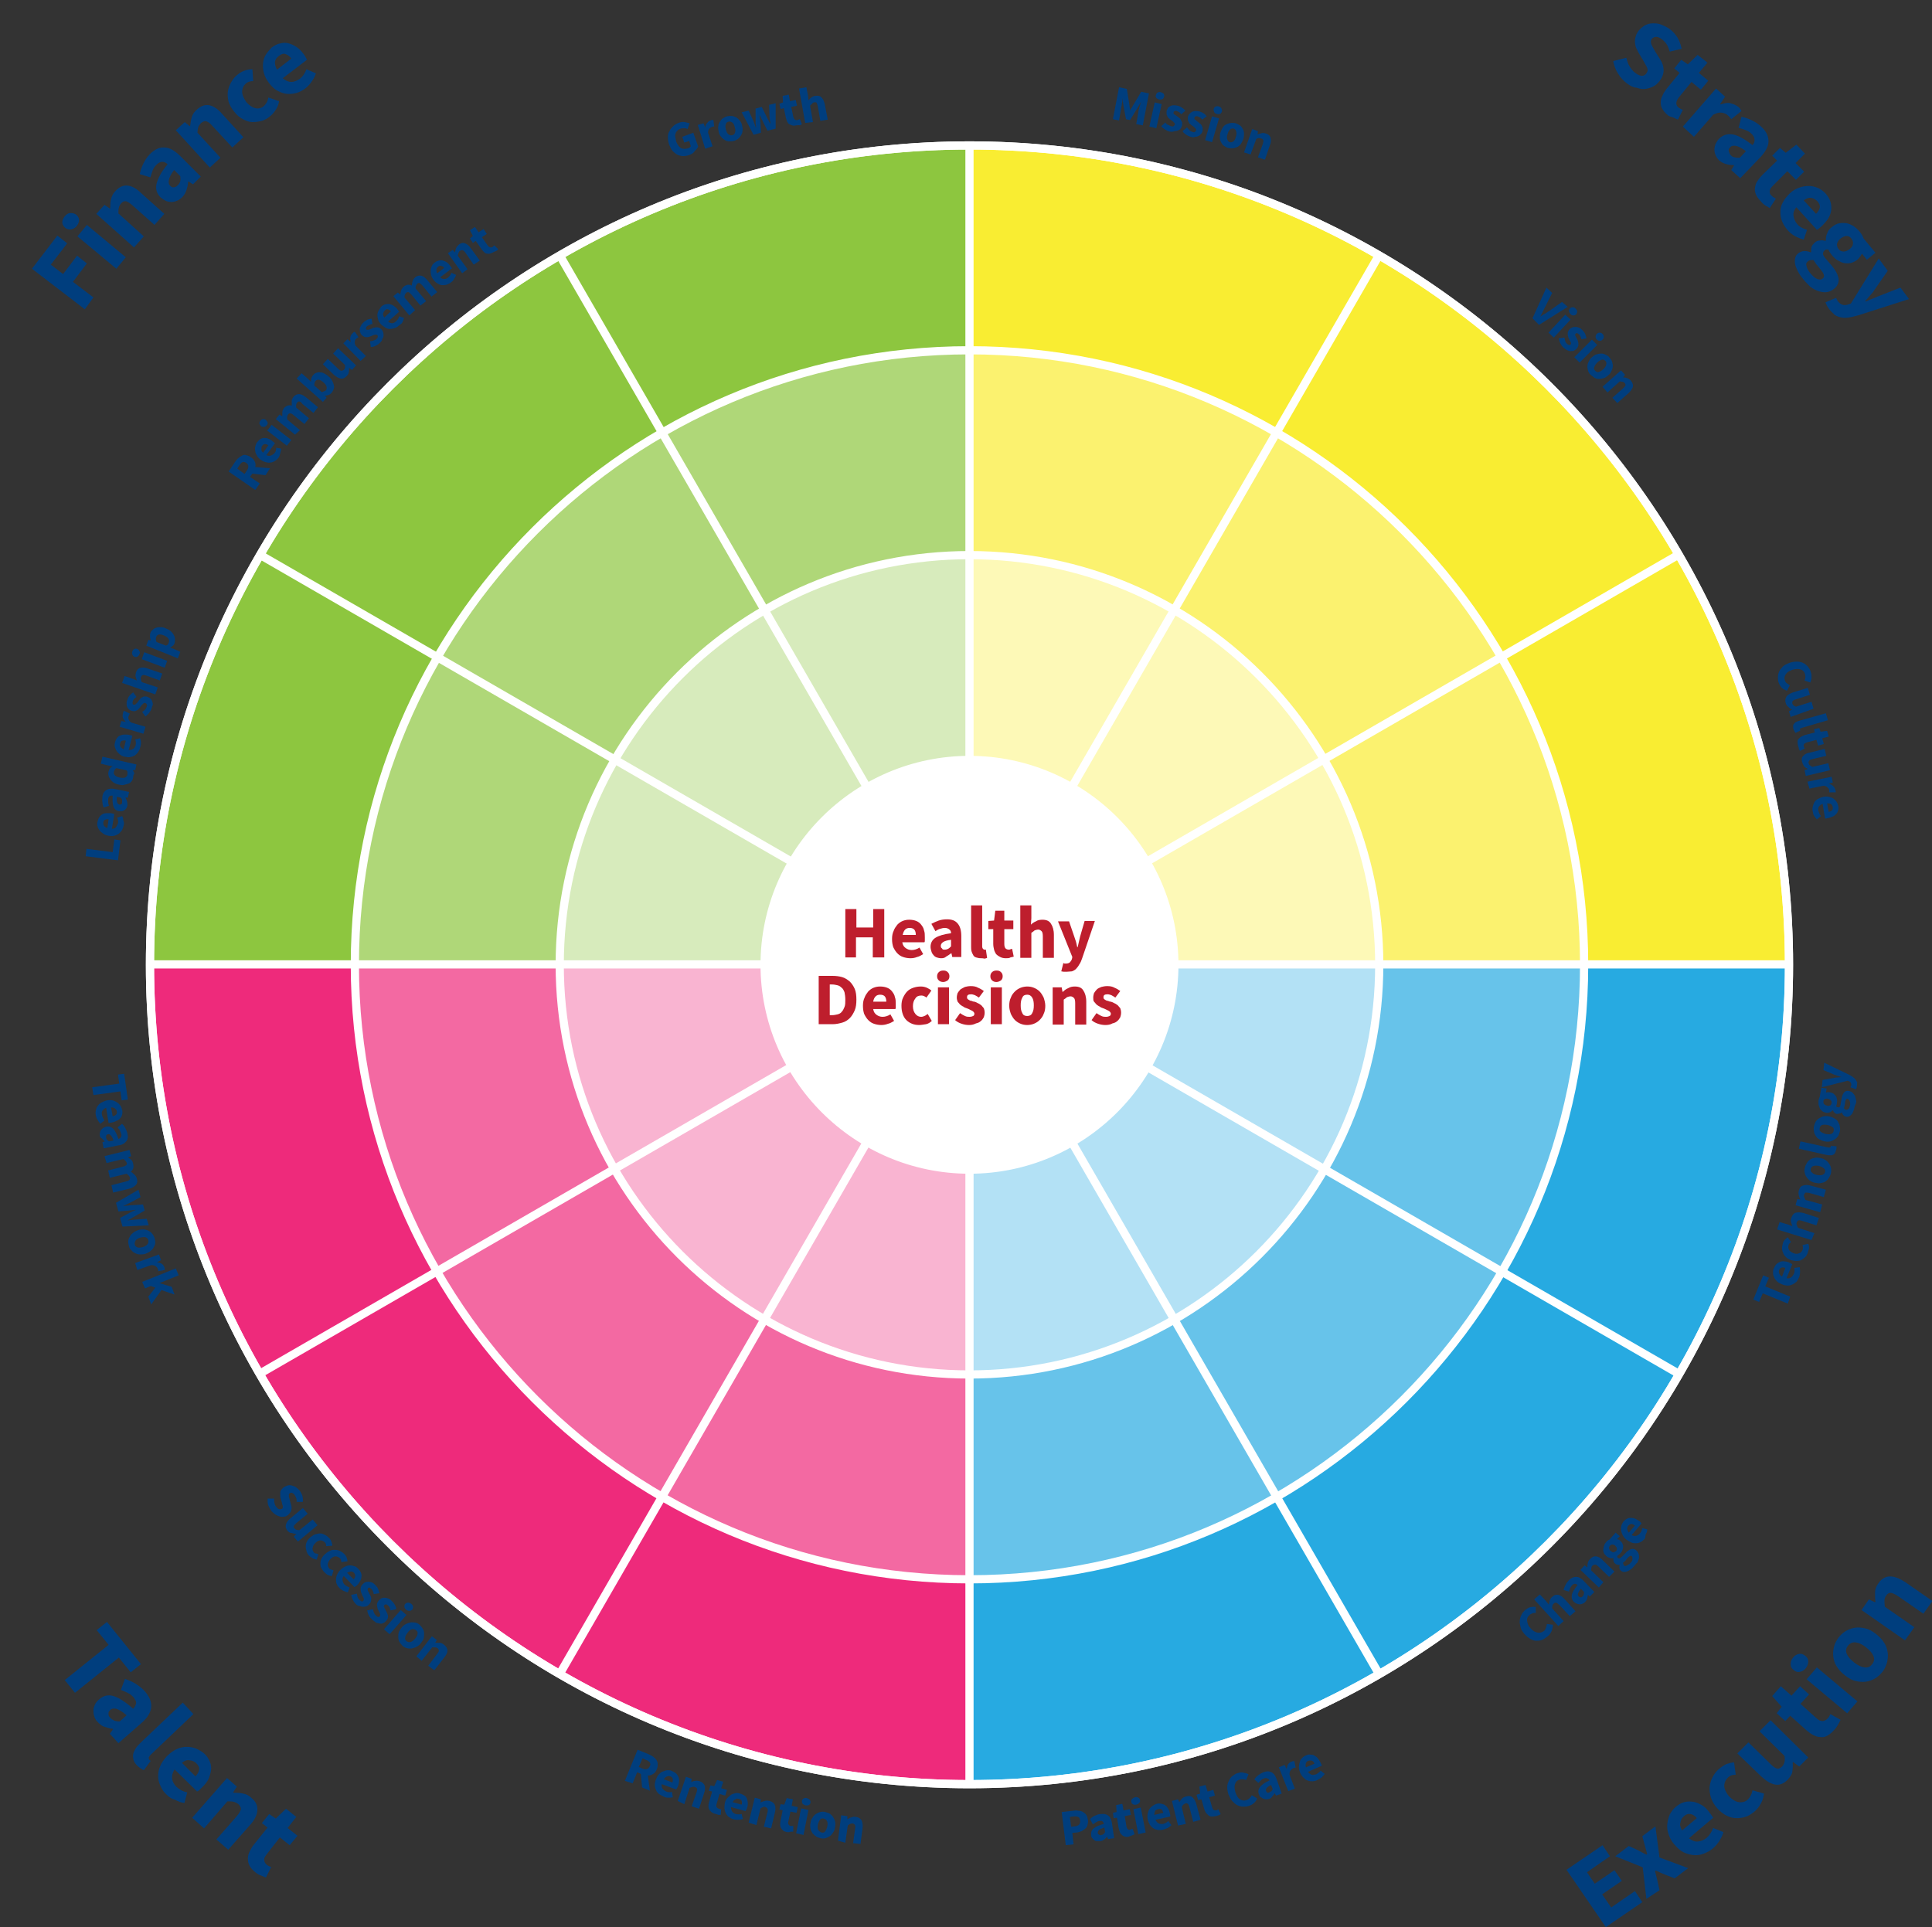
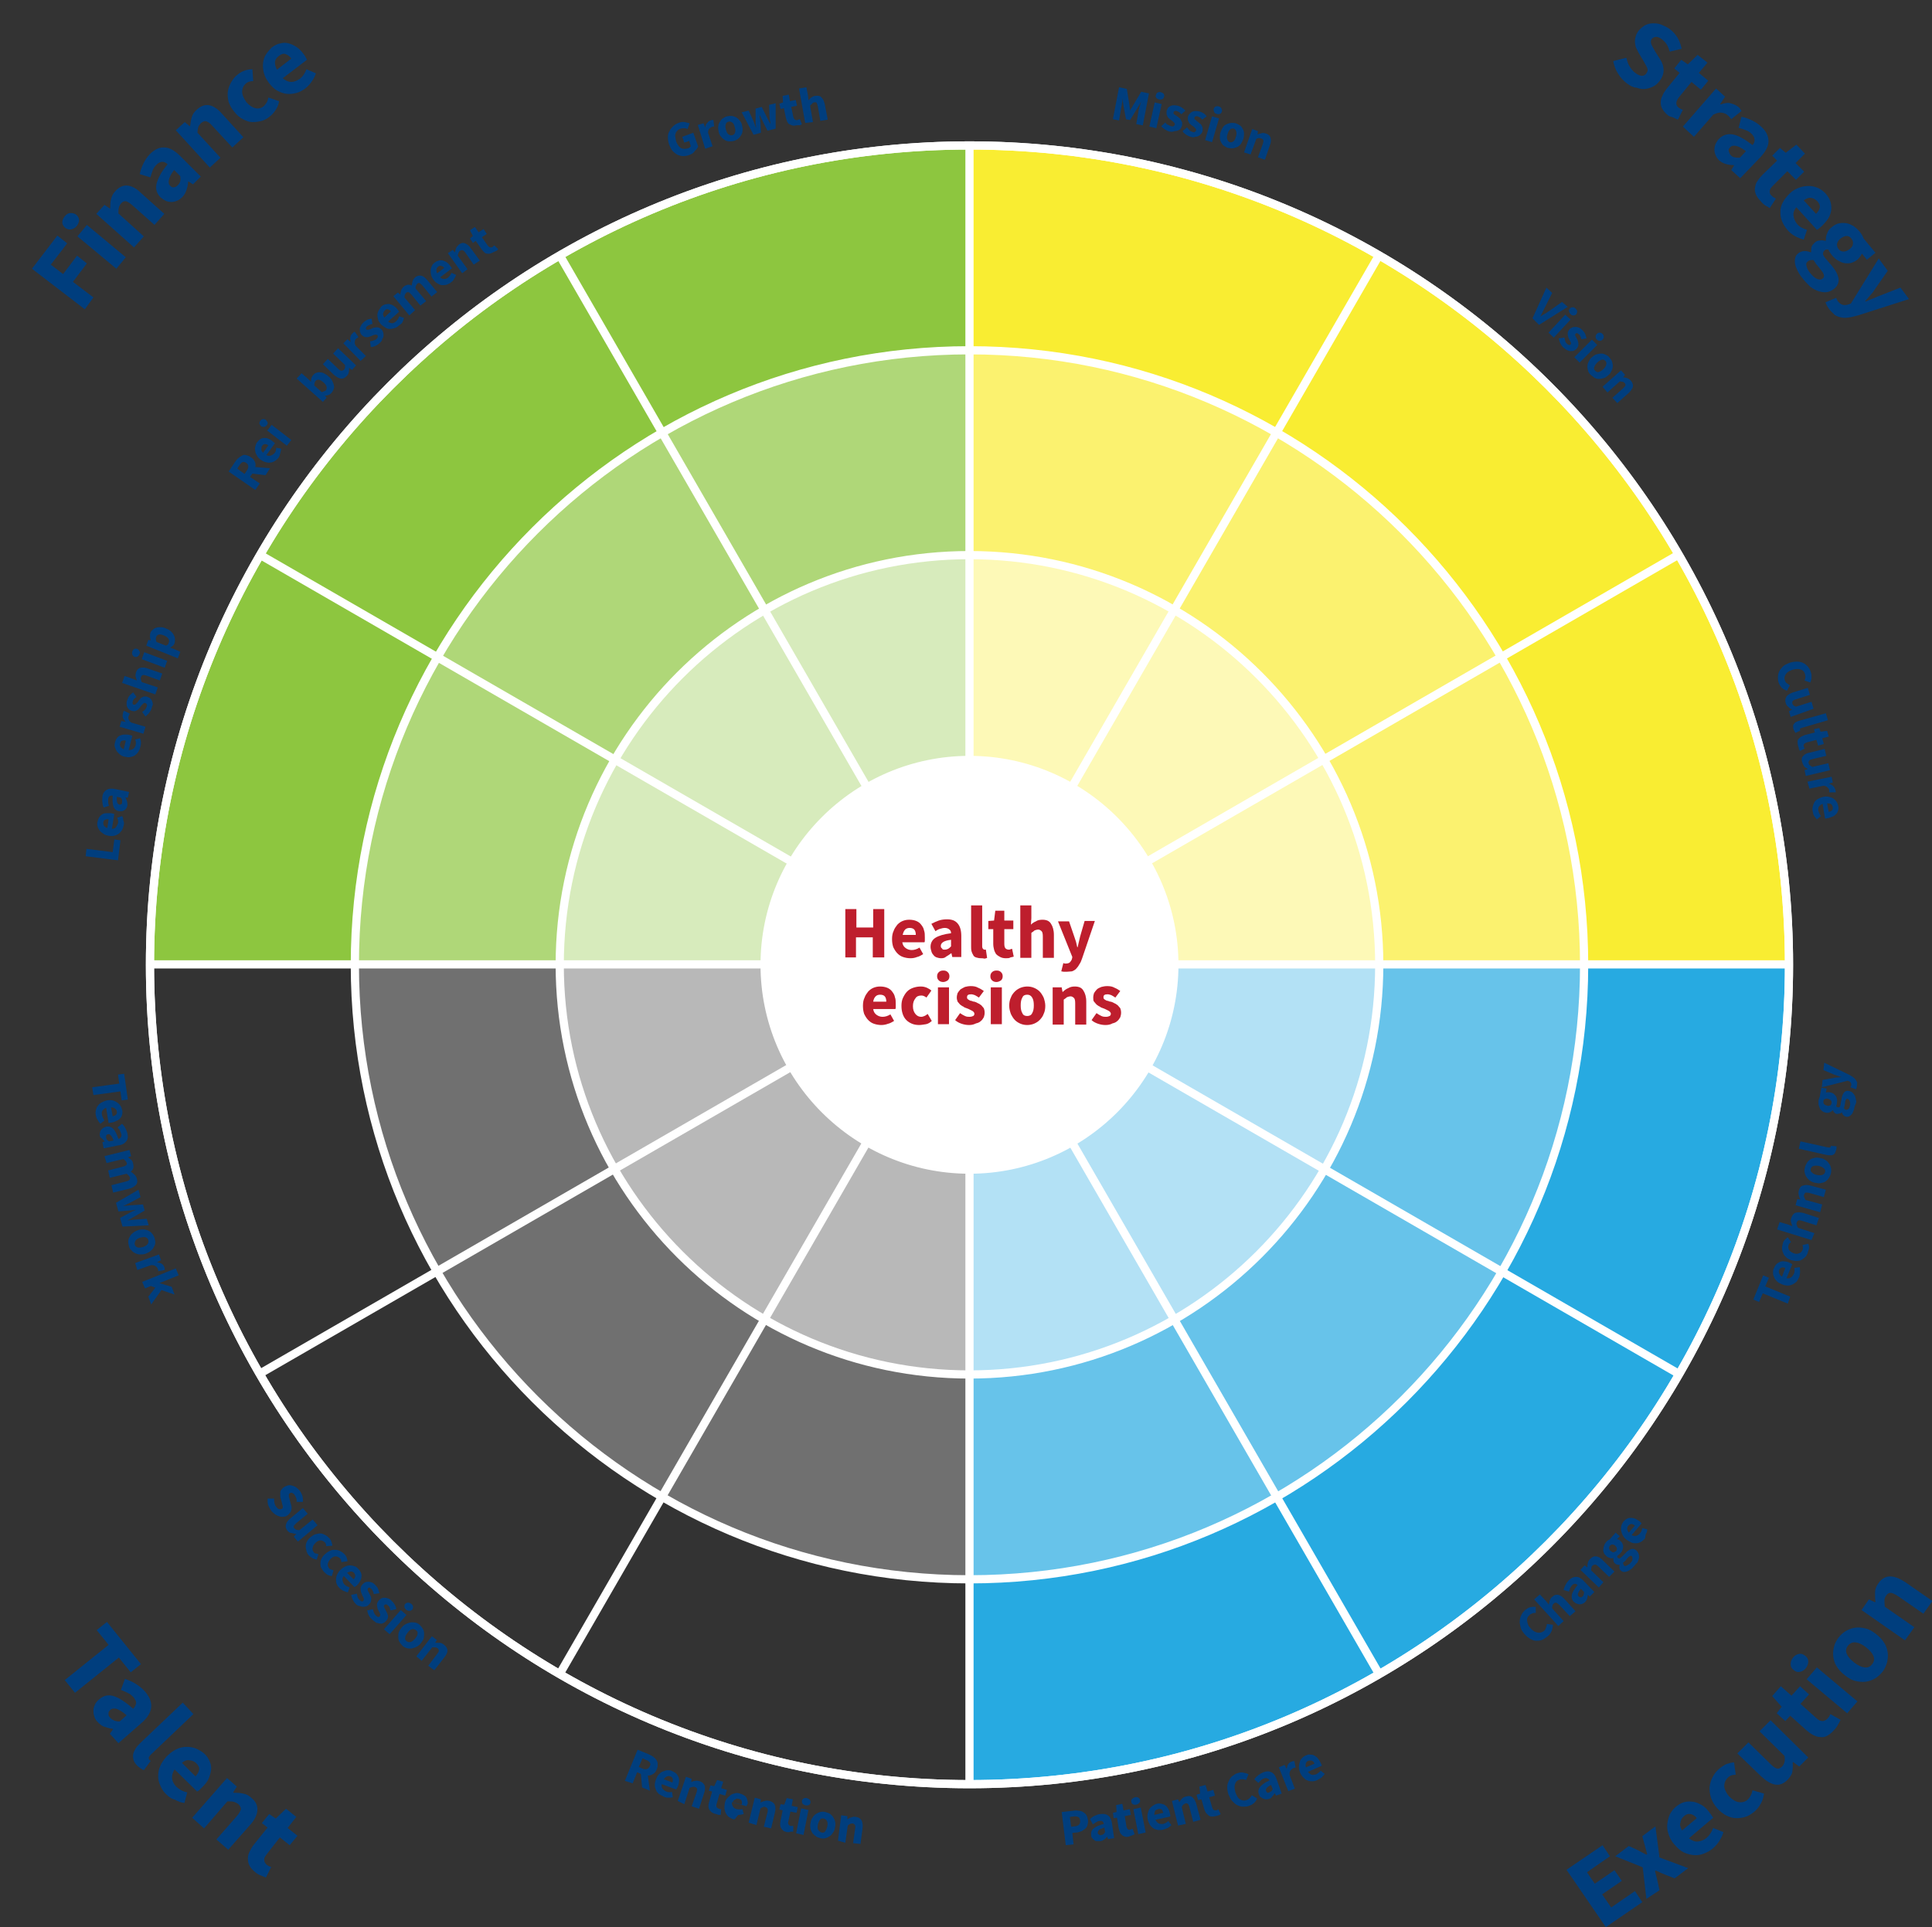
<svg xmlns="http://www.w3.org/2000/svg" version="1.1" id="Layer_1" x="0px" y="0px" viewBox="0 0 471.5 470.4" style="enable-background:new 0 0 471.5 470.4;" xml:space="preserve">
  <rect x="0" y="0" width="471.5" height="470.4" fill="#333333" stroke="none" />
  <style type="text/css">
	.st0{fill:#8DC63F;}
	.st1{fill:#F9ED32;}
	.st2{fill:#27AAE1;}
	.st3{fill:#EE2A7B;}
	.st4{fill:#FFFFFF;}
	.st5{fill:#003E7E;}
	.st6{opacity:0.3;fill:#FFFFFF;}
	.st7{opacity:0.5;fill:#FFFFFF;}
	.st8{fill:#BE1E2D;}
</style>
  <path class="st0" d="M36.6,235.5c0-110.5,89.5-200,200-200v200H36.6z" />
  <path class="st1" d="M236.6,35.5c110.5,0,200,89.5,200,200h-200V35.5z" />
  <path class="st2" d="M436.6,234.9c0,110.5-89.5,200-200,200v-200H436.6z" />
-   <path class="st3" d="M236.6,434.9c-110.5,0-200-89.5-200-200h200V434.9z" />
  <path class="st4" d="M236.6,436.5c-110.8,0-201-90.2-201-201s90.2-201,201-201s201,90.2,201,201S347.4,436.5,236.6,436.5z   M236.6,36.5c-109.7,0-199,89.3-199,199c0,109.7,89.3,199,199,199c109.7,0,199-89.3,199-199C435.6,125.8,346.3,36.5,236.6,36.5z" />
  <path class="st4" d="M236.6,436.5c-110.8,0-201-90.2-201-201s90.2-201,201-201s201,90.2,201,201S347.4,436.5,236.6,436.5z   M236.6,36.5c-109.7,0-199,89.3-199,199c0,109.7,89.3,199,199,199c109.7,0,199-89.3,199-199C435.6,125.8,346.3,36.5,236.6,36.5z" />
  <g>
    <path class="st5" d="M28.8,210l-7.9-1l0.2-1.8l6.4,0.8l0.4-3.1l1.5,0.2L28.8,210z" />
    <path class="st5" d="M30.2,201.4c-0.1,0.4-0.2,0.8-0.4,1.2c-0.2,0.3-0.5,0.6-0.8,0.9c-0.3,0.2-0.7,0.4-1.1,0.5s-0.9,0.1-1.4,0   c-0.5-0.1-0.9-0.2-1.3-0.5s-0.7-0.5-0.9-0.8c-0.2-0.3-0.4-0.6-0.5-1c-0.1-0.4-0.1-0.7,0-1.1c0.1-0.4,0.2-0.8,0.4-1.1   c0.2-0.3,0.4-0.5,0.7-0.7c0.3-0.2,0.6-0.3,1-0.3c0.4,0,0.8,0,1.2,0c0.2,0,0.3,0.1,0.5,0.1c0.1,0,0.2,0.1,0.3,0.1l-0.6,3.6   c0.4,0,0.8-0.1,1-0.4s0.4-0.6,0.5-1c0.1-0.4,0-0.9-0.2-1.3l1.2-0.4c0.2,0.3,0.3,0.7,0.3,1.1C30.3,200.7,30.3,201.1,30.2,201.4z    M26.2,202.1l0.3-2.1c-0.3-0.1-0.6,0-0.9,0.1c-0.2,0.1-0.4,0.4-0.4,0.7c0,0.3,0,0.5,0.2,0.8C25.6,201.8,25.8,202,26.2,202.1z" />
    <path class="st5" d="M31.1,196.6c-0.1,0.3-0.1,0.5-0.3,0.7c-0.1,0.2-0.3,0.4-0.5,0.5s-0.4,0.2-0.6,0.2c-0.2,0-0.5,0-0.7,0   c-0.6-0.1-1.1-0.5-1.3-1.1c-0.2-0.6-0.3-1.5-0.2-2.7c-0.3,0-0.5,0-0.7,0.1c-0.2,0.1-0.3,0.3-0.4,0.7c0,0.3,0,0.5,0,0.8   c0,0.3,0.1,0.6,0.2,0.9l-1.3,0.4c-0.2-0.4-0.3-0.9-0.3-1.3c-0.1-0.4,0-0.9,0-1.4c0.1-0.8,0.5-1.3,1-1.6c0.5-0.3,1.2-0.4,2.1-0.2   l3.4,0.7l-0.3,1.4l-0.6,0l0,0c0.2,0.3,0.3,0.6,0.4,0.9C31.1,196,31.1,196.3,31.1,196.6z M29.8,195.7c0-0.2,0-0.4,0-0.5   c-0.1-0.2-0.2-0.3-0.3-0.5l-1-0.2c0,0.6,0,1.1,0.1,1.4c0.1,0.3,0.3,0.4,0.5,0.5c0.2,0,0.3,0,0.5-0.1S29.8,196,29.8,195.7z" />
-     <path class="st5" d="M32.5,189.8c-0.1,0.4-0.2,0.7-0.4,0.9c-0.2,0.3-0.5,0.5-0.8,0.6c-0.3,0.1-0.7,0.2-1.1,0.3s-0.8,0-1.3-0.1   s-0.9-0.3-1.2-0.5c-0.3-0.2-0.6-0.5-0.8-0.8c-0.2-0.3-0.4-0.6-0.4-0.9c-0.1-0.3-0.1-0.6,0-1c0.1-0.3,0.2-0.6,0.4-0.8   c0.2-0.2,0.4-0.4,0.6-0.5l-0.9-0.1l-2-0.5l0.4-1.7l8.3,1.9l-0.3,1.4l-0.6,0l0,0c0.2,0.3,0.3,0.5,0.4,0.8   C32.5,189.2,32.5,189.5,32.5,189.8z M31.1,189c0-0.2,0-0.4,0-0.5c0-0.2-0.1-0.4-0.3-0.5l-2.4-0.5c-0.2,0.1-0.3,0.3-0.4,0.4   c-0.1,0.2-0.2,0.3-0.2,0.5c-0.1,0.3,0,0.6,0.2,0.8s0.6,0.5,1.2,0.6c0.6,0.1,1,0.1,1.3,0C30.9,189.6,31.1,189.3,31.1,189z" />
    <path class="st5" d="M34.2,182.5c-0.1,0.4-0.3,0.8-0.5,1.1c-0.2,0.3-0.5,0.6-0.8,0.8c-0.3,0.2-0.7,0.3-1.1,0.4s-0.9,0-1.4-0.1   c-0.5-0.1-0.9-0.3-1.2-0.6s-0.6-0.5-0.8-0.9c-0.2-0.3-0.3-0.7-0.4-1c-0.1-0.4,0-0.7,0.1-1.1c0.1-0.4,0.3-0.8,0.5-1   c0.2-0.3,0.5-0.5,0.8-0.6c0.3-0.1,0.6-0.2,1-0.2c0.4,0,0.8,0,1.2,0.1c0.2,0,0.3,0.1,0.4,0.1s0.2,0.1,0.3,0.1l-0.9,3.5   c0.4,0,0.8-0.1,1.1-0.3c0.3-0.2,0.5-0.5,0.6-0.9c0.1-0.4,0.1-0.9-0.1-1.4l1.2-0.3c0.1,0.4,0.2,0.7,0.2,1.1S34.3,182.2,34.2,182.5z    M30.2,182.9l0.5-2.1c-0.3-0.1-0.6-0.1-0.9,0s-0.4,0.3-0.5,0.7c-0.1,0.3,0,0.5,0.1,0.8C29.6,182.5,29.8,182.7,30.2,182.9z" />
    <path class="st5" d="M35,179.1l-5.8-1.7l0.4-1.4l1.1,0.2l0,0c-0.3-0.3-0.6-0.7-0.7-1c-0.1-0.3-0.1-0.7,0-1c0-0.2,0.1-0.3,0.1-0.4   s0.1-0.2,0.2-0.3l1.4,0.7c-0.1,0.1-0.1,0.2-0.2,0.3c0,0.1-0.1,0.2-0.1,0.3c-0.1,0.2-0.1,0.5,0,0.8c0.1,0.3,0.3,0.6,0.7,0.8l3.4,1   L35,179.1z" />
    <path class="st5" d="M37,172.9c-0.1,0.4-0.3,0.7-0.6,1.1c-0.3,0.4-0.6,0.6-0.9,0.9l-0.8-1.1c0.3-0.2,0.5-0.4,0.7-0.6   c0.2-0.2,0.3-0.4,0.4-0.7c0.1-0.3,0.1-0.5,0-0.6c0-0.1-0.2-0.2-0.3-0.3c-0.1,0-0.2,0-0.3,0s-0.2,0.1-0.3,0.2s-0.2,0.2-0.3,0.3   c-0.1,0.1-0.2,0.2-0.3,0.4c-0.1,0.2-0.3,0.3-0.4,0.5c-0.1,0.1-0.3,0.3-0.5,0.4c-0.2,0.1-0.4,0.2-0.6,0.2c-0.2,0-0.4,0-0.7-0.1   c-0.3-0.1-0.5-0.2-0.7-0.4s-0.3-0.4-0.4-0.6c-0.1-0.2-0.1-0.5-0.1-0.8c0-0.3,0-0.6,0.2-0.9c0.1-0.4,0.3-0.8,0.6-1.1   c0.3-0.3,0.5-0.5,0.8-0.7l0.8,1.1c-0.2,0.2-0.4,0.3-0.6,0.5c-0.1,0.2-0.3,0.4-0.3,0.6c-0.1,0.4-0.1,0.7,0.2,0.8c0.1,0,0.2,0,0.3,0   c0.1,0,0.2-0.1,0.3-0.2s0.2-0.2,0.3-0.3s0.2-0.2,0.3-0.4c0.1-0.2,0.3-0.3,0.4-0.5s0.3-0.3,0.5-0.4c0.2-0.1,0.4-0.2,0.6-0.2   s0.5,0,0.7,0.1s0.5,0.2,0.7,0.4c0.2,0.2,0.3,0.4,0.4,0.6c0.1,0.3,0.2,0.5,0.2,0.9C37.2,172.2,37.1,172.5,37,172.9z" />
    <path class="st5" d="M37.9,169.5l-8.1-2.8l0.6-1.7l2,0.7l1,0.4c-0.1-0.3-0.2-0.6-0.3-0.9c-0.1-0.3,0-0.7,0.1-1.1   c0.2-0.6,0.6-1,1.1-1.1c0.5-0.1,1.1-0.1,1.8,0.2l3.5,1.2l-0.6,1.7l-3.3-1.2c-0.4-0.1-0.7-0.2-0.9-0.1c-0.2,0.1-0.3,0.2-0.4,0.5   c-0.1,0.2-0.1,0.4,0,0.6c0,0.2,0.1,0.4,0.2,0.6l3.9,1.3L37.9,169.5z" />
    <path class="st5" d="M34,159.7c-0.1,0.3-0.3,0.5-0.5,0.6s-0.5,0.1-0.7,0c-0.3-0.1-0.4-0.3-0.5-0.5c-0.1-0.2-0.1-0.5,0-0.8   c0.1-0.3,0.3-0.5,0.5-0.6s0.5-0.1,0.7,0c0.3,0.1,0.4,0.3,0.5,0.5C34.2,159.2,34.2,159.4,34,159.7z M40.2,163l-5.6-2.1l0.6-1.7   l5.6,2.1L40.2,163z" />
    <path class="st5" d="M43.4,160.7l-7.7-3.1l0.5-1.4l0.6,0.1l0,0c-0.1-0.3-0.2-0.6-0.2-0.9s0-0.6,0.1-0.9c0.1-0.3,0.3-0.6,0.6-0.8   c0.2-0.2,0.5-0.4,0.9-0.5c0.3-0.1,0.7-0.1,1.1-0.1c0.4,0,0.8,0.1,1.2,0.3c0.5,0.2,0.9,0.4,1.2,0.7s0.6,0.6,0.7,0.9   c0.2,0.3,0.3,0.7,0.3,1c0,0.3,0,0.7-0.1,1c-0.1,0.2-0.2,0.5-0.4,0.6c-0.2,0.2-0.4,0.3-0.7,0.5l0.9,0.3l1.6,0.7L43.4,160.7z    M41.2,156.8c0.1-0.3,0.1-0.6-0.1-0.9c-0.2-0.3-0.6-0.6-1.1-0.8c-1-0.4-1.6-0.3-1.9,0.4c-0.1,0.3-0.1,0.7,0.1,1.2l2.3,0.9   c0.2-0.1,0.4-0.2,0.5-0.3S41.1,157,41.2,156.8z" />
  </g>
  <g>
    <path class="st5" d="M62.3,119.6l-6.5-4.5l1.6-2.4c0.2-0.3,0.5-0.7,0.8-0.9c0.3-0.3,0.6-0.4,0.9-0.6s0.6-0.2,1-0.1s0.7,0.2,1.1,0.5   c0.5,0.3,0.8,0.7,1,1.1s0.2,0.9,0.1,1.3l3.6,0.3l-1.1,1.7l-3.2-0.4l-0.6,0.8l2.4,1.6L62.3,119.6z M59.7,115.7l0.5-0.8   c0.3-0.4,0.4-0.7,0.4-1.1c0-0.3-0.2-0.6-0.5-0.8c-0.3-0.2-0.6-0.3-0.9-0.2c-0.3,0.1-0.5,0.4-0.8,0.8l-0.5,0.8L59.7,115.7z" />
    <path class="st5" d="M68,111.7c-0.3,0.3-0.5,0.6-0.9,0.8c-0.3,0.2-0.7,0.4-1.1,0.4c-0.4,0.1-0.8,0-1.2-0.1s-0.8-0.3-1.2-0.6   c-0.4-0.3-0.7-0.6-0.9-1c-0.2-0.4-0.4-0.7-0.4-1.1c-0.1-0.4-0.1-0.7,0-1.1c0.1-0.4,0.2-0.7,0.4-1c0.3-0.3,0.5-0.6,0.8-0.8   c0.3-0.2,0.6-0.3,1-0.3c0.3,0,0.7,0,1,0.2c0.3,0.1,0.7,0.3,1,0.6c0.1,0.1,0.3,0.2,0.4,0.3s0.2,0.2,0.2,0.2l-2.1,2.9   c0.4,0.2,0.8,0.2,1.1,0.1c0.3-0.1,0.6-0.3,0.9-0.6c0.3-0.3,0.4-0.8,0.4-1.3l1.2,0.2c0,0.4-0.1,0.7-0.2,1.1S68.2,111.4,68,111.7z    M64.2,110.5l1.3-1.8c-0.3-0.2-0.5-0.3-0.8-0.3c-0.3,0-0.5,0.1-0.7,0.4c-0.2,0.2-0.2,0.5-0.2,0.8C63.7,109.9,63.9,110.2,64.2,110.5   z" />
    <path class="st5" d="M65.1,103.8c-0.2,0.2-0.4,0.4-0.7,0.4s-0.5,0-0.7-0.2c-0.2-0.2-0.3-0.4-0.4-0.6c0-0.3,0.1-0.5,0.2-0.7   c0.2-0.2,0.4-0.4,0.7-0.4c0.3,0,0.5,0,0.7,0.2s0.3,0.4,0.4,0.6S65.3,103.6,65.1,103.8z M70,108.8l-4.8-3.7l1.1-1.4l4.8,3.7   L70,108.8z" />
-     <path class="st5" d="M72,106.1l-4.7-3.8l0.9-1.1l0.7,0.4l0,0c0-0.4,0-0.7,0-1c0-0.3,0.2-0.7,0.4-1c0.3-0.3,0.6-0.5,0.9-0.6   c0.3-0.1,0.6-0.1,1,0c0-0.4,0-0.7,0-1.1c0-0.4,0.2-0.7,0.4-1c0.4-0.5,0.9-0.7,1.4-0.7s1.1,0.3,1.7,0.8l2.9,2.4l-1.1,1.4l-2.7-2.2   C73.5,98.1,73.2,98,73,98c-0.2,0-0.4,0.1-0.5,0.3c-0.2,0.2-0.3,0.6-0.2,1.2l3.1,2.6l-1.1,1.4l-2.7-2.2c-0.3-0.3-0.6-0.4-0.8-0.4   c-0.2,0-0.4,0.1-0.5,0.3c-0.2,0.2-0.3,0.6-0.2,1.2l3.1,2.6L72,106.1z" />
    <path class="st5" d="M80.9,95.9c-0.2,0.2-0.4,0.4-0.7,0.5c-0.3,0.1-0.6,0.2-0.9,0.2l0,0l0.4,0.5l-0.9,1l-6.4-5.7l1.2-1.3l1.6,1.4   l0.7,0.7c0-0.3,0-0.6,0.1-0.9c0.1-0.3,0.2-0.5,0.4-0.7c0.2-0.3,0.5-0.5,0.8-0.6c0.3-0.1,0.6-0.2,1-0.1c0.3,0,0.7,0.1,1,0.3   c0.4,0.2,0.7,0.4,1,0.7c0.4,0.3,0.7,0.7,0.9,1.1c0.2,0.4,0.3,0.7,0.4,1.1s0,0.7-0.1,1C81.2,95.4,81.1,95.7,80.9,95.9z M79.5,95.3   c0.2-0.2,0.3-0.5,0.2-0.9c-0.1-0.3-0.3-0.7-0.8-1.1c-0.8-0.7-1.4-0.8-1.9-0.3c-0.2,0.3-0.3,0.6-0.3,1.1l1.8,1.6   c0.2,0,0.4-0.1,0.6-0.2C79.3,95.5,79.4,95.4,79.5,95.3z" />
    <path class="st5" d="M84.6,91.8c-0.5,0.5-0.9,0.7-1.5,0.6c-0.5-0.1-1-0.4-1.6-0.9l-2.7-2.6l1.2-1.3l2.5,2.4   c0.3,0.3,0.6,0.5,0.8,0.5c0.2,0,0.4-0.1,0.6-0.2c0.2-0.2,0.2-0.3,0.3-0.5c0-0.2,0-0.4,0-0.7l-2.9-2.8l1.2-1.3l4.4,4.2l-1,1.1   l-0.7-0.5l0,0c0,0.4,0,0.8-0.1,1.1C85.1,91.2,84.9,91.5,84.6,91.8z" />
    <path class="st5" d="M88,88.1l-4.2-4.3l1-1l0.8,0.7l0,0c-0.1-0.4-0.2-0.8-0.1-1.2c0.1-0.4,0.2-0.6,0.5-0.9c0.1-0.1,0.2-0.2,0.3-0.3   c0.1-0.1,0.2-0.1,0.3-0.1l0.9,1.3c-0.1,0.1-0.2,0.1-0.3,0.2c-0.1,0.1-0.2,0.1-0.3,0.2c-0.2,0.2-0.3,0.4-0.3,0.7   c-0.1,0.3,0,0.6,0.2,1l2.5,2.5L88,88.1z" />
    <path class="st5" d="M92.7,83.7c-0.3,0.3-0.6,0.5-1,0.7s-0.8,0.3-1.2,0.3l-0.2-1.4c0.3,0,0.6-0.1,0.9-0.2s0.5-0.2,0.7-0.4   c0.2-0.2,0.3-0.4,0.3-0.5c0-0.1,0-0.3-0.1-0.4c-0.1-0.1-0.2-0.1-0.3-0.1c-0.1,0-0.2,0-0.3,0c-0.1,0-0.3,0.1-0.4,0.1   c-0.1,0.1-0.3,0.1-0.4,0.2c-0.2,0.1-0.4,0.1-0.6,0.2s-0.4,0.1-0.6,0.1c-0.2,0-0.4,0-0.6-0.1c-0.2-0.1-0.4-0.2-0.6-0.4   c-0.2-0.2-0.3-0.4-0.4-0.7c-0.1-0.2-0.1-0.5-0.1-0.8c0-0.3,0.1-0.5,0.3-0.8c0.1-0.3,0.3-0.5,0.6-0.8c0.3-0.3,0.7-0.5,1-0.7   c0.4-0.1,0.7-0.2,1-0.2l0.2,1.3c-0.3,0-0.5,0.1-0.7,0.2c-0.2,0.1-0.4,0.2-0.6,0.3c-0.3,0.3-0.4,0.6-0.2,0.8   c0.1,0.1,0.1,0.1,0.2,0.1c0.1,0,0.2,0,0.3,0c0.1,0,0.2-0.1,0.4-0.1c0.1-0.1,0.3-0.1,0.4-0.2c0.2-0.1,0.4-0.2,0.6-0.2   c0.2-0.1,0.4-0.1,0.6-0.1c0.2,0,0.4,0,0.6,0.1c0.2,0.1,0.4,0.2,0.6,0.4s0.3,0.4,0.4,0.7c0.1,0.2,0.1,0.5,0.1,0.8   c0,0.3-0.1,0.6-0.3,0.8C93.3,83.1,93,83.4,92.7,83.7z" />
    <path class="st5" d="M97.3,79.5c-0.3,0.3-0.7,0.5-1,0.6c-0.4,0.1-0.8,0.2-1.1,0.2c-0.4,0-0.8-0.1-1.1-0.3c-0.4-0.2-0.7-0.5-1.1-0.8   c-0.3-0.4-0.6-0.7-0.7-1.1c-0.1-0.4-0.2-0.8-0.2-1.2c0-0.4,0.1-0.7,0.3-1.1c0.2-0.3,0.4-0.6,0.6-0.9c0.3-0.3,0.6-0.5,1-0.6   s0.7-0.1,1-0.1c0.3,0.1,0.7,0.2,1,0.4c0.3,0.2,0.6,0.4,0.9,0.8c0.1,0.1,0.2,0.2,0.3,0.4c0.1,0.1,0.1,0.2,0.2,0.3l-2.7,2.4   c0.4,0.3,0.7,0.4,1,0.4c0.3,0,0.7-0.2,1-0.5c0.3-0.3,0.6-0.7,0.7-1.2l1.2,0.4c-0.1,0.4-0.2,0.7-0.4,1.1S97.6,79.2,97.3,79.5z    M93.8,77.5l1.6-1.5c-0.2-0.3-0.5-0.4-0.7-0.5c-0.3-0.1-0.5,0-0.8,0.3c-0.2,0.2-0.3,0.4-0.4,0.7S93.6,77.2,93.8,77.5z" />
    <path class="st5" d="M99.9,77L96,72.3l1.1-0.9l0.6,0.5l0,0c0-0.4,0.1-0.7,0.2-1s0.3-0.6,0.6-0.9c0.3-0.3,0.7-0.4,1-0.5   c0.3,0,0.6,0,1,0.2c0-0.4,0.1-0.7,0.2-1.1c0.1-0.3,0.3-0.6,0.6-0.9c0.5-0.4,1-0.5,1.5-0.4c0.5,0.1,1,0.5,1.5,1.1l2.4,2.9l-1.4,1.1   l-2.2-2.7c-0.3-0.3-0.5-0.5-0.7-0.6c-0.2-0.1-0.4,0-0.6,0.2c-0.2,0.2-0.4,0.6-0.4,1.1l2.6,3.1l-1.4,1.1l-2.2-2.7   c-0.3-0.3-0.5-0.5-0.7-0.6c-0.2,0-0.4,0-0.6,0.2c-0.2,0.2-0.4,0.6-0.4,1.1l2.6,3.1L99.9,77z" />
    <path class="st5" d="M110.1,68.9c-0.3,0.3-0.7,0.4-1.1,0.6c-0.4,0.1-0.8,0.1-1.1,0.1c-0.4,0-0.8-0.2-1.1-0.4   c-0.4-0.2-0.7-0.5-1-0.9c-0.3-0.4-0.5-0.8-0.6-1.2c-0.1-0.4-0.1-0.8-0.1-1.2c0-0.4,0.2-0.7,0.3-1s0.4-0.6,0.7-0.8   c0.3-0.3,0.7-0.4,1-0.5s0.7-0.1,1,0c0.3,0.1,0.6,0.2,0.9,0.4c0.3,0.2,0.6,0.5,0.8,0.8c0.1,0.1,0.2,0.3,0.3,0.4s0.1,0.2,0.2,0.3   l-2.9,2.2c0.3,0.3,0.7,0.4,1,0.4c0.3,0,0.7-0.1,1-0.4c0.3-0.3,0.6-0.6,0.8-1.1l1.1,0.5c-0.1,0.4-0.3,0.7-0.5,1   C110.7,68.4,110.4,68.7,110.1,68.9z M106.7,66.7l1.7-1.3c-0.2-0.3-0.4-0.4-0.7-0.5s-0.5,0-0.8,0.2c-0.2,0.2-0.4,0.4-0.4,0.7   S106.5,66.4,106.7,66.7z" />
    <path class="st5" d="M112.8,66.7l-3.5-4.9l1.2-0.8l0.5,0.6l0,0c0.1-0.3,0.2-0.7,0.3-1c0.1-0.3,0.4-0.6,0.7-0.9   c0.5-0.4,1-0.5,1.5-0.3s1,0.6,1.4,1.2l2.2,3l-1.5,1l-2-2.9c-0.3-0.4-0.5-0.6-0.7-0.6c-0.2-0.1-0.4,0-0.6,0.1   c-0.2,0.1-0.3,0.3-0.4,0.5s-0.1,0.4-0.2,0.7l2.4,3.3L112.8,66.7z" />
    <path class="st5" d="M120.5,61.5c-0.3,0.2-0.6,0.3-0.9,0.4c-0.3,0.1-0.5,0-0.8,0s-0.5-0.2-0.7-0.4c-0.2-0.2-0.4-0.4-0.6-0.7l-1.4-2   l-0.7,0.5l-0.7-1.1l0.7-0.6l-0.7-1.4l1.2-0.8l0.9,1.3l1.2-0.8l0.8,1.2l-1.2,0.8l1.4,2c0.2,0.3,0.4,0.4,0.6,0.5c0.2,0,0.4,0,0.6-0.1   c0.1-0.1,0.2-0.1,0.2-0.2c0.1-0.1,0.1-0.2,0.2-0.2l1,0.9c-0.1,0.1-0.2,0.3-0.4,0.4S120.7,61.4,120.5,61.5z" />
  </g>
  <g>
    <path class="st5" d="M168.3,37.8c-0.5,0.2-1,0.3-1.5,0.3c-0.5,0-1-0.1-1.4-0.3s-0.8-0.5-1.2-0.9c-0.4-0.4-0.6-0.9-0.9-1.6   c-0.2-0.6-0.3-1.2-0.3-1.8c0-0.6,0.1-1.1,0.4-1.5c0.2-0.5,0.5-0.8,0.9-1.2s0.8-0.6,1.3-0.8c0.5-0.2,1-0.3,1.5-0.2   c0.5,0.1,0.9,0.2,1.2,0.3l-0.5,1.4c-0.2-0.1-0.5-0.2-0.8-0.2c-0.3,0-0.5,0-0.9,0.1c-0.3,0.1-0.5,0.2-0.7,0.4   c-0.2,0.2-0.4,0.4-0.5,0.7c-0.1,0.3-0.2,0.6-0.1,0.9s0.1,0.7,0.2,1.1c0.3,0.8,0.7,1.3,1.1,1.6c0.5,0.3,1.1,0.3,1.8,0.1   c0.2-0.1,0.3-0.1,0.4-0.2c0.1-0.1,0.2-0.2,0.3-0.3l-0.4-1.3l-1.2,0.4l-0.5-1.4l2.7-1l1.2,3.4c-0.2,0.3-0.4,0.7-0.8,1   C169.3,37.3,168.9,37.6,168.3,37.8z" />
    <path class="st5" d="M172.1,36.3l-1.8-5.8l1.4-0.4l0.4,1l0,0c0.1-0.5,0.2-0.8,0.5-1.1c0.2-0.3,0.5-0.5,0.8-0.6   c0.2-0.1,0.3-0.1,0.4-0.1c0.1,0,0.2,0,0.3,0l0.2,1.6c-0.1,0-0.2,0-0.3,0c-0.1,0-0.2,0-0.3,0.1c-0.2,0.1-0.4,0.2-0.6,0.4   c-0.2,0.2-0.3,0.6-0.3,1l1.1,3.3L172.1,36.3z" />
    <path class="st5" d="M179.1,34.4c-0.4,0.1-0.7,0.1-1.1,0.1c-0.4,0-0.7-0.1-1.1-0.3c-0.3-0.2-0.6-0.4-0.9-0.8   c-0.3-0.3-0.5-0.7-0.6-1.2c-0.1-0.5-0.2-0.9-0.1-1.4c0-0.4,0.2-0.8,0.4-1.1c0.2-0.3,0.4-0.6,0.7-0.8c0.3-0.2,0.6-0.4,1-0.5   c0.4-0.1,0.7-0.1,1.1-0.1c0.4,0,0.7,0.2,1.1,0.3c0.3,0.2,0.6,0.4,0.9,0.8c0.3,0.3,0.5,0.7,0.6,1.2c0.1,0.5,0.2,0.9,0.1,1.4   c0,0.4-0.2,0.8-0.4,1.1s-0.4,0.6-0.7,0.8C179.8,34.1,179.5,34.3,179.1,34.4z M178.7,33c0.4-0.1,0.6-0.3,0.7-0.7   c0.1-0.3,0.1-0.8-0.1-1.3c-0.1-0.5-0.3-0.9-0.6-1.1c-0.3-0.2-0.6-0.3-0.9-0.2c-0.4,0.1-0.6,0.3-0.7,0.7c-0.1,0.3-0.1,0.8,0.1,1.3   c0.1,0.5,0.3,0.9,0.6,1.1C178.1,33,178.4,33.1,178.7,33z" />
    <path class="st5" d="M183.9,32.9l-2.9-5.5l1.7-0.4l1.2,2.6c0.1,0.3,0.2,0.6,0.3,0.8c0.1,0.3,0.2,0.6,0.3,0.8l0,0   c0-0.3,0-0.6-0.1-0.9c0-0.3,0-0.6,0-0.9l0-2.9l1.5-0.4l1.3,2.6c0.1,0.3,0.3,0.5,0.4,0.8c0.1,0.3,0.3,0.5,0.4,0.8l0,0   c0-0.3,0-0.6-0.1-0.9c0-0.3-0.1-0.6-0.1-0.9l-0.1-2.9l1.6-0.4l0,6.2l-2,0.5l-1.1-2.2c-0.1-0.3-0.3-0.5-0.4-0.8   c-0.1-0.3-0.2-0.5-0.4-0.8l0,0c0,0.3,0,0.6,0.1,0.9c0,0.3,0,0.6,0.1,0.9l0.1,2.5L183.9,32.9z" />
    <path class="st5" d="M194.3,30.6c-0.4,0.1-0.7,0.1-1,0s-0.5-0.2-0.7-0.3s-0.4-0.4-0.5-0.6c-0.1-0.3-0.2-0.6-0.3-0.9l-0.5-2.4   l-0.8,0.2l-0.3-1.3l0.9-0.3l-0.1-1.6l1.5-0.3l0.3,1.6l1.4-0.3l0.3,1.4l-1.4,0.3l0.5,2.4c0.1,0.3,0.2,0.6,0.4,0.7   c0.2,0.1,0.4,0.2,0.6,0.1c0.1,0,0.2-0.1,0.3-0.1s0.2-0.1,0.3-0.1l0.5,1.2c-0.1,0.1-0.3,0.2-0.5,0.3   C194.9,30.5,194.6,30.6,194.3,30.6z" />
    <path class="st5" d="M196.5,30l-1.5-8.4l1.8-0.3l0.4,2.1l0.1,1.1c0.2-0.2,0.4-0.5,0.7-0.7s0.6-0.4,1-0.4c0.6-0.1,1.2,0,1.5,0.4   c0.4,0.4,0.6,0.9,0.8,1.7l0.7,3.7l-1.8,0.3l-0.6-3.5c-0.1-0.4-0.2-0.7-0.3-0.9c-0.1-0.1-0.3-0.2-0.6-0.1c-0.2,0-0.4,0.1-0.5,0.3   c-0.1,0.1-0.3,0.3-0.5,0.5l0.7,4L196.5,30z" />
  </g>
  <g>
    <path class="st5" d="M20.7,75.5L7.8,65.6l6.2-8.1l2.4,1.9l-4,5.2l3,2.3l3.4-4.5l2.4,1.9l-3.4,4.5l5,3.8L20.7,75.5z" />
    <path class="st5" d="M18.7,55.2c-0.4,0.5-0.9,0.7-1.4,0.8c-0.5,0.1-1-0.1-1.4-0.4c-0.4-0.4-0.7-0.8-0.7-1.3c0-0.5,0.2-1,0.6-1.5   c0.4-0.5,0.9-0.8,1.4-0.8s1,0.1,1.4,0.4c0.4,0.4,0.7,0.8,0.7,1.3S19.1,54.7,18.7,55.2z M28.4,65.6l-9.5-7.9l2.3-2.8l9.5,7.9   L28.4,65.6z" />
    <path class="st5" d="M32.7,60.4l-9.2-8.2l2-2.2l1.3,0.9l0.1-0.1c0-0.7,0-1.4,0.2-2.2s0.5-1.4,1.1-2c0.9-1,1.9-1.4,2.9-1.3   c1.1,0.1,2.2,0.7,3.3,1.8l5.7,5.1l-2.4,2.7l-5.4-4.8c-0.7-0.6-1.2-0.9-1.6-1c-0.4,0-0.8,0.1-1.1,0.5c-0.3,0.3-0.5,0.7-0.6,1.1   s-0.1,0.9-0.1,1.4l6.2,5.6L32.7,60.4z" />
    <path class="st5" d="M44.5,48.1c-0.4,0.4-0.8,0.7-1.3,0.9c-0.5,0.2-0.9,0.3-1.4,0.3s-0.9-0.1-1.4-0.3c-0.4-0.2-0.8-0.5-1.2-0.8   c-0.9-0.9-1.3-2-1-3.3c0.3-1.3,1.1-2.9,2.7-4.8c-0.4-0.4-0.8-0.6-1.3-0.6c-0.4,0-0.9,0.2-1.4,0.7c-0.4,0.4-0.7,0.8-0.9,1.3   c-0.2,0.5-0.4,1.1-0.6,1.8l-2.6-0.8c0.2-0.9,0.5-1.8,0.9-2.6s0.9-1.6,1.6-2.3c1.1-1.1,2.3-1.7,3.5-1.6c1.2,0,2.5,0.7,3.9,2.1l5,5   L47.1,45L46,44.3l-0.1,0.1c0,0.7-0.2,1.4-0.4,2C45.3,47,45,47.6,44.5,48.1z M43.4,45.2c0.3-0.3,0.5-0.6,0.6-1S44,43.5,44,43   l-1.5-1.5c-0.8,1-1.2,1.9-1.3,2.5c-0.1,0.6,0,1.1,0.4,1.4c0.3,0.3,0.6,0.4,0.9,0.3C42.8,45.7,43.1,45.5,43.4,45.2z" />
    <path class="st5" d="M51.2,40.9l-8.3-9.1l2.2-2l1.2,1l0.1-0.1c0.1-0.7,0.2-1.4,0.4-2.1c0.2-0.7,0.6-1.3,1.3-1.9c1-0.9,2-1.2,3-1   c1,0.2,2.1,0.9,3.1,2.1l5.2,5.7l-2.7,2.5l-4.9-5.3c-0.6-0.7-1.1-1-1.5-1.1s-0.8,0.1-1.2,0.4c-0.3,0.3-0.6,0.7-0.7,1   c-0.1,0.4-0.2,0.8-0.2,1.4l5.6,6.1L51.2,40.9z" />
    <path class="st5" d="M66,28.3c-0.7,0.6-1.4,1-2.1,1.2c-0.8,0.2-1.5,0.3-2.3,0.3s-1.5-0.3-2.3-0.7s-1.5-1-2.1-1.8   c-0.7-0.8-1.1-1.6-1.4-2.4c-0.2-0.8-0.3-1.7-0.2-2.5c0.1-0.8,0.4-1.6,0.8-2.3c0.4-0.7,0.9-1.4,1.6-1.9c0.6-0.5,1.2-0.8,1.8-1   s1.2-0.3,1.8-0.3l0.2,2.9c-0.8,0-1.3,0.2-1.7,0.5c-0.7,0.6-1,1.3-1,2.1c0,0.8,0.4,1.6,1,2.5c0.7,0.8,1.4,1.3,2.2,1.5   c0.8,0.2,1.5,0,2.1-0.5c0.3-0.3,0.5-0.6,0.7-0.9c0.2-0.4,0.3-0.8,0.4-1.2l2.6,0.9c-0.1,0.8-0.4,1.5-0.8,2.1S66.5,27.9,66,28.3z" />
    <path class="st5" d="M74.5,21.6c-0.7,0.5-1.4,0.9-2.2,1.1s-1.6,0.3-2.4,0.2c-0.8-0.1-1.5-0.4-2.3-0.8c-0.7-0.4-1.4-1.1-2-1.9   c-0.6-0.8-1-1.6-1.2-2.4c-0.2-0.8-0.3-1.6-0.2-2.4c0.1-0.8,0.3-1.5,0.7-2.1s0.9-1.2,1.4-1.7c0.7-0.5,1.4-0.9,2.1-1   c0.7-0.2,1.4-0.2,2.1,0c0.7,0.2,1.3,0.5,1.9,0.9s1.2,1,1.7,1.7c0.2,0.3,0.4,0.5,0.5,0.8c0.2,0.3,0.3,0.5,0.3,0.6l-5.9,4.5   c0.7,0.6,1.4,0.9,2.1,0.9c0.7,0,1.4-0.3,2.1-0.8c0.7-0.5,1.2-1.3,1.6-2.3l2.3,1c-0.2,0.7-0.6,1.4-1.1,2.1   C75.6,20.6,75.1,21.1,74.5,21.6z M67.6,17l3.5-2.7c-0.4-0.6-0.9-0.9-1.4-1.1c-0.5-0.2-1.1,0-1.7,0.5c-0.5,0.4-0.8,0.8-0.9,1.4   C67.1,15.7,67.2,16.3,67.6,17z" />
  </g>
  <g>
    <path class="st5" d="M397.1,20.4c-0.8-0.6-1.6-1.4-2.2-2.4c-0.6-0.9-1-2-1.2-3.1l3.2-0.8c0.2,0.7,0.4,1.5,0.8,2.1s0.8,1.2,1.4,1.6   c0.6,0.5,1.2,0.7,1.6,0.7c0.5,0,0.8-0.2,1.1-0.6c0.1-0.2,0.2-0.4,0.3-0.6c0-0.2,0-0.4-0.1-0.7c-0.1-0.2-0.2-0.5-0.4-0.8   c-0.2-0.3-0.3-0.6-0.5-0.9l-1.2-2c-0.2-0.4-0.4-0.8-0.6-1.2s-0.2-0.9-0.3-1.4c0-0.5,0-0.9,0.2-1.4c0.1-0.5,0.4-1,0.7-1.4   c0.4-0.5,0.9-0.9,1.5-1.3c0.6-0.3,1.2-0.5,1.9-0.5s1.4,0,2.1,0.3s1.4,0.6,2.1,1.1c0.8,0.6,1.4,1.3,1.9,2.1c0.5,0.8,0.8,1.8,1,2.7   l-2.9,0.7c-0.2-0.6-0.4-1.2-0.7-1.7c-0.3-0.5-0.7-0.9-1.2-1.3c-0.5-0.4-1-0.6-1.4-0.6c-0.5,0-0.8,0.2-1.1,0.5   c-0.1,0.2-0.2,0.4-0.2,0.6s0,0.4,0.1,0.7c0.1,0.2,0.2,0.5,0.4,0.8c0.2,0.3,0.3,0.6,0.5,0.9l1.2,1.9c0.6,0.9,0.9,1.8,0.9,2.7   s-0.3,1.8-1,2.7c-0.4,0.5-0.9,1-1.5,1.3c-0.6,0.3-1.2,0.5-1.9,0.6c-0.7,0.1-1.4,0-2.2-0.3C398.7,21.4,397.9,21,397.1,20.4z" />
    <path class="st5" d="M407,28.1c-0.6-0.5-1-1-1.3-1.5c-0.3-0.5-0.4-1-0.4-1.6c0-0.5,0.1-1.1,0.4-1.6c0.2-0.6,0.6-1.1,1-1.7l3.2-3.9   l-1.3-1.1l1.7-2.1l1.6,1.1l2.4-2.3l2.4,1.9l-2.1,2.5l2.3,1.9l-1.8,2.2l-2.3-1.9l-3.1,3.8c-0.4,0.5-0.6,1-0.6,1.4   c0,0.4,0.2,0.8,0.6,1.1c0.2,0.1,0.3,0.2,0.5,0.3c0.2,0.1,0.4,0.2,0.5,0.2l-1.2,2.4c-0.3-0.1-0.7-0.3-1.1-0.5S407.4,28.5,407,28.1z" />
    <path class="st5" d="M410.7,30.9l8.1-9.3l2.2,2l-1.2,1.8l0.1,0.1c0.9-0.3,1.7-0.5,2.4-0.3s1.3,0.4,1.8,0.8c0.3,0.2,0.5,0.4,0.6,0.6   s0.3,0.4,0.3,0.5l-2.5,2c-0.1-0.2-0.3-0.4-0.4-0.5c-0.1-0.2-0.3-0.3-0.5-0.5c-0.3-0.3-0.8-0.5-1.4-0.6c-0.6-0.1-1.3,0.1-2.1,0.5   l-4.7,5.4L410.7,30.9z" />
    <path class="st5" d="M419.6,39.2c-0.4-0.4-0.7-0.8-0.9-1.3c-0.2-0.5-0.3-0.9-0.3-1.4c0-0.5,0.1-0.9,0.3-1.4   c0.2-0.4,0.5-0.9,0.8-1.2c0.9-0.9,2-1.3,3.3-1.1c1.3,0.2,2.9,1.1,4.9,2.6c0.4-0.4,0.5-0.8,0.5-1.3c0-0.4-0.2-0.9-0.7-1.4   c-0.4-0.4-0.8-0.7-1.4-0.9c-0.5-0.2-1.1-0.4-1.8-0.6l0.7-2.7c0.9,0.2,1.8,0.5,2.6,0.9c0.8,0.4,1.6,0.9,2.3,1.6   c1.2,1.1,1.7,2.3,1.7,3.5c0,1.2-0.7,2.5-2,3.9l-4.9,5.1l-2.2-2l0.7-1.1l-0.1-0.1c-0.7,0-1.4-0.1-2-0.3S420.1,39.6,419.6,39.2z    M422.4,37.9c0.3,0.3,0.6,0.5,1,0.5c0.3,0.1,0.7,0.1,1.2,0.1l1.5-1.6c-1.1-0.8-1.9-1.2-2.5-1.3s-1.1,0-1.4,0.4   c-0.3,0.3-0.4,0.6-0.3,0.9S422.1,37.6,422.4,37.9z" />
    <path class="st5" d="M429.6,49c-0.5-0.5-0.9-1.1-1.1-1.6c-0.2-0.5-0.3-1.1-0.2-1.6s0.2-1.1,0.6-1.6c0.3-0.5,0.7-1,1.2-1.5l3.6-3.5   l-1.2-1.2l1.9-1.9l1.4,1.2l2.6-2l2.1,2.2l-2.3,2.3l2.1,2.1l-2,2l-2.1-2.1l-3.5,3.5c-0.5,0.5-0.8,0.9-0.8,1.4s0.1,0.8,0.5,1.1   c0.1,0.1,0.3,0.3,0.5,0.4c0.2,0.1,0.4,0.2,0.5,0.3l-1.5,2.3c-0.3-0.2-0.6-0.4-1-0.6S430,49.5,429.6,49z" />
    <path class="st5" d="M436.2,56.1c-0.6-0.7-1-1.4-1.3-2.1s-0.4-1.5-0.4-2.3c0-0.8,0.2-1.6,0.6-2.3c0.4-0.8,1-1.5,1.7-2.2   c0.7-0.7,1.5-1.1,2.3-1.4c0.8-0.3,1.6-0.4,2.4-0.4c0.8,0,1.5,0.2,2.2,0.5c0.7,0.3,1.3,0.8,1.8,1.3c0.6,0.7,1,1.3,1.2,2   s0.3,1.4,0.2,2.1c-0.1,0.7-0.3,1.3-0.7,2c-0.4,0.6-0.9,1.2-1.5,1.8c-0.2,0.2-0.5,0.4-0.7,0.6c-0.2,0.2-0.4,0.3-0.6,0.4l-5-5.5   c-0.6,0.7-0.8,1.4-0.7,2.1c0.1,0.7,0.4,1.4,0.9,2c0.6,0.7,1.4,1.1,2.4,1.4l-0.8,2.4c-0.7-0.2-1.5-0.5-2.2-0.9   S436.7,56.7,436.2,56.1z M440.2,48.9l3,3.3c0.5-0.5,0.8-1,0.9-1.5s-0.1-1.1-0.6-1.6c-0.4-0.4-0.9-0.7-1.5-0.8   C441.5,48.2,440.9,48.4,440.2,48.9z" />
    <path class="st5" d="M439.8,67.8c-0.5-0.6-0.8-1.1-1.1-1.7c-0.3-0.6-0.5-1.1-0.6-1.6c-0.1-0.5-0.1-1,0-1.5c0.1-0.5,0.4-0.9,0.8-1.2   c0.8-0.6,1.8-0.7,3-0.2l0.1-0.1c0-0.4,0-0.8,0.1-1.2c0.1-0.4,0.4-0.7,0.8-1.1c0.3-0.3,0.8-0.5,1.2-0.5c0.5-0.1,1,0,1.4,0.1l0.1-0.1   c0-0.5,0-1.1,0.3-1.7c0.2-0.6,0.6-1.2,1.2-1.6c0.6-0.5,1.2-0.8,1.8-0.9c0.6-0.1,1.2-0.1,1.8,0c0.6,0.1,1.1,0.4,1.7,0.7   c0.5,0.4,1,0.8,1.4,1.3c0.5,0.6,0.8,1.1,1,1.7l2.9,3.5l-2.1,1.7l-1.2-1.5c-0.1,0.2-0.2,0.4-0.4,0.7c-0.2,0.2-0.4,0.5-0.6,0.7   c-0.6,0.5-1.1,0.7-1.7,0.9c-0.6,0.1-1.1,0.1-1.7,0c-0.5-0.1-1.1-0.4-1.6-0.7c-0.5-0.3-1-0.8-1.4-1.3c-0.3-0.4-0.6-0.8-0.8-1.3   c-0.2,0-0.4,0-0.5,0c-0.1,0-0.3,0.1-0.5,0.3c-0.2,0.2-0.3,0.5-0.3,0.8s0.3,0.7,0.8,1.3l1.3,1.5c1,1.2,1.5,2.2,1.7,3.2   c0.1,0.9-0.2,1.8-1.1,2.5c-0.5,0.4-1.1,0.7-1.7,0.8s-1.3,0-2-0.2c-0.7-0.2-1.4-0.6-2.1-1.1C441.1,69.3,440.4,68.6,439.8,67.8z    M441.9,66.8c0.5,0.6,1.1,1.1,1.6,1.3c0.6,0.2,1,0.2,1.3-0.1c0.3-0.2,0.4-0.5,0.3-0.9s-0.3-0.7-0.7-1.2l-0.8-1   c-0.3-0.3-0.5-0.6-0.6-0.8c-0.1-0.2-0.3-0.4-0.4-0.6c-0.6-0.1-1,0-1.4,0.3c-0.4,0.3-0.5,0.7-0.3,1.2   C441,65.6,441.4,66.2,441.9,66.8z M448.7,60.8c0.3,0.4,0.7,0.6,1.2,0.6c0.5,0,1-0.2,1.5-0.6c0.5-0.4,0.8-0.8,0.8-1.3   c0.1-0.5-0.1-0.9-0.4-1.3c-0.3-0.4-0.7-0.6-1.1-0.6c-0.5,0-0.9,0.2-1.5,0.6c-0.5,0.4-0.8,0.9-0.9,1.4   C448.3,60,448.4,60.4,448.7,60.8z" />
    <path class="st5" d="M446.3,75.3c-0.2-0.3-0.4-0.6-0.5-0.8c-0.1-0.2-0.2-0.5-0.3-0.7l2.6-1.1c0,0.1,0.1,0.2,0.2,0.4   s0.1,0.3,0.2,0.4c0.4,0.5,0.8,0.8,1.2,0.9c0.4,0.1,0.9,0.1,1.4-0.1l0.6-0.2l6.8-11l2.2,3l-3.2,4.6c-0.3,0.5-0.7,1-1.1,1.4   c-0.4,0.5-0.8,0.9-1.2,1.4l0.1,0.1c0.5-0.2,1.1-0.5,1.7-0.7c0.6-0.2,1.1-0.5,1.7-0.7l5.1-2l2.1,2.8l-12.5,4   c-0.8,0.2-1.5,0.4-2.2,0.5c-0.7,0.1-1.3,0.1-1.8,0c-0.6-0.1-1.1-0.3-1.6-0.6C447.2,76.3,446.7,75.9,446.3,75.3z" />
  </g>
  <g>
    <path class="st5" d="M391.9,470.4l-9.6-14l8.8-6l1.8,2.7l-5.6,3.9l1.9,2.8l4.8-3.3l1.8,2.6l-4.8,3.3l2.2,3.2l5.8-4l1.8,2.7   L391.9,470.4z" />
    <path class="st5" d="M401.8,463.5l-0.9-7.7l-6.7-2.7l3.3-2.5l2.2,1c0.4,0.2,0.7,0.4,1.1,0.6c0.4,0.2,0.7,0.4,1.1,0.5l0.1-0.1   c-0.1-0.4-0.2-0.8-0.3-1.1c-0.1-0.4-0.2-0.8-0.3-1.1l-0.6-2.2l3.2-2.4l1,7.6l7,2.6l-3.3,2.5l-2.3-0.9c-0.4-0.2-0.8-0.3-1.2-0.5   c-0.4-0.2-0.8-0.4-1.2-0.5l-0.1,0.1c0.1,0.4,0.2,0.8,0.3,1.2s0.2,0.8,0.3,1.2l0.5,2.3L401.8,463.5z" />
    <path class="st5" d="M418,451.2c-0.7,0.6-1.5,1-2.3,1.3s-1.6,0.4-2.5,0.3c-0.8-0.1-1.6-0.3-2.4-0.7c-0.8-0.4-1.5-1.1-2.2-1.9   c-0.7-0.8-1.1-1.6-1.4-2.5s-0.4-1.7-0.3-2.5c0.1-0.8,0.3-1.6,0.6-2.3c0.4-0.7,0.8-1.3,1.4-1.8c0.7-0.6,1.4-1,2.1-1.2   s1.4-0.2,2.2-0.1c0.7,0.1,1.4,0.4,2.1,0.8c0.7,0.4,1.3,1,1.8,1.7c0.2,0.3,0.4,0.5,0.6,0.8c0.2,0.3,0.3,0.5,0.4,0.6l-5.9,5   c0.7,0.6,1.5,0.9,2.2,0.8s1.4-0.3,2.1-0.9c0.7-0.6,1.2-1.4,1.6-2.4l2.5,1c-0.2,0.8-0.6,1.5-1,2.2   C419.1,450.1,418.6,450.7,418,451.2z M410.5,446.8l3.6-3c-0.5-0.6-1-0.9-1.5-1c-0.5-0.1-1.1,0-1.7,0.6c-0.5,0.4-0.7,0.9-0.8,1.5   C409.9,445.4,410.1,446,410.5,446.8z" />
    <path class="st5" d="M428.4,442c-0.7,0.6-1.4,1.1-2.2,1.4c-0.8,0.3-1.6,0.4-2.4,0.4c-0.8,0-1.6-0.2-2.4-0.6c-0.8-0.4-1.6-1-2.3-1.8   c-0.7-0.8-1.2-1.6-1.5-2.5c-0.3-0.9-0.4-1.7-0.4-2.6c0.1-0.8,0.3-1.6,0.7-2.4c0.4-0.8,0.9-1.5,1.6-2.1c0.6-0.5,1.2-0.9,1.8-1.2   c0.6-0.2,1.3-0.4,1.9-0.4l0.4,3c-0.8,0-1.4,0.2-1.8,0.6c-0.7,0.6-1,1.4-1,2.2c0.1,0.9,0.5,1.7,1.2,2.5c0.8,0.8,1.6,1.3,2.4,1.4   c0.8,0.1,1.6-0.1,2.2-0.7c0.3-0.3,0.5-0.6,0.7-1c0.2-0.4,0.3-0.8,0.4-1.2l2.8,0.8c-0.1,0.8-0.3,1.6-0.7,2.3   C429.4,440.9,428.9,441.5,428.4,442z" />
    <path class="st5" d="M436.3,434.4c-1,1-2,1.4-3.1,1.2c-1.1-0.2-2.2-0.9-3.4-2L424,428l2.7-2.7l5.4,5.3c0.7,0.7,1.2,1,1.6,1.1   c0.4,0.1,0.8-0.1,1.2-0.5c0.3-0.3,0.5-0.7,0.6-1.1s0.1-0.9,0-1.5l-6.1-6l2.7-2.7l9.2,9.1l-2.2,2.2l-1.5-1.1l-0.1,0.1   c0.1,0.9,0,1.6-0.1,2.4C437.3,433.1,436.9,433.7,436.3,434.4z" />
    <path class="st5" d="M447.5,422.4c-0.5,0.6-1.1,1-1.6,1.3s-1.1,0.4-1.7,0.3c-0.6,0-1.1-0.2-1.7-0.5s-1.1-0.7-1.7-1.2l-3.9-3.5   l-1.2,1.3l-2.1-1.9l1.2-1.6l-2.3-2.6l2.1-2.4l2.6,2.3l2.1-2.3l2.2,2l-2.1,2.3l3.9,3.5c0.5,0.5,1,0.7,1.5,0.7c0.4,0,0.8-0.2,1.2-0.6   c0.1-0.2,0.3-0.3,0.4-0.5c0.1-0.2,0.2-0.4,0.3-0.6l2.5,1.4c-0.2,0.3-0.3,0.7-0.6,1.1C448.3,421.5,448,421.9,447.5,422.4z" />
    <path class="st5" d="M440.7,407.2c-0.4,0.5-0.9,0.8-1.5,0.9c-0.6,0.1-1.1-0.1-1.5-0.5c-0.5-0.4-0.7-0.8-0.7-1.4   c0-0.6,0.2-1.1,0.6-1.6c0.4-0.5,0.9-0.8,1.5-0.9c0.5-0.1,1,0.1,1.5,0.5c0.5,0.4,0.7,0.8,0.7,1.4   C441.3,406.1,441.1,406.7,440.7,407.2z M450.8,418.2l-9.9-8.3l2.5-2.9l9.9,8.3L450.8,418.2z" />
    <path class="st5" d="M459.4,408.1c-0.5,0.6-1.1,1.2-1.8,1.6c-0.7,0.4-1.5,0.7-2.3,0.8c-0.8,0.1-1.7,0-2.5-0.2   c-0.9-0.2-1.7-0.7-2.6-1.4c-0.9-0.7-1.5-1.4-2-2.2c-0.5-0.8-0.7-1.6-0.8-2.4c-0.1-0.8,0-1.6,0.2-2.4c0.2-0.8,0.6-1.5,1.1-2.2   c0.5-0.6,1.1-1.2,1.8-1.6c0.7-0.4,1.5-0.7,2.3-0.8c0.8-0.1,1.7,0,2.5,0.2c0.9,0.2,1.7,0.7,2.6,1.4c0.9,0.7,1.5,1.4,2,2.2   c0.5,0.8,0.7,1.6,0.8,2.4c0.1,0.8,0,1.6-0.2,2.4C460.2,406.8,459.9,407.5,459.4,408.1z M456.9,406.2c0.5-0.6,0.6-1.3,0.3-2   s-0.9-1.4-1.8-2.1c-0.9-0.7-1.7-1.1-2.5-1.2c-0.8-0.1-1.4,0.2-1.9,0.8c-0.5,0.6-0.6,1.3-0.3,2c0.3,0.7,0.9,1.4,1.8,2.1   s1.7,1.1,2.5,1.2C455.8,407.1,456.4,406.9,456.9,406.2z" />
    <path class="st5" d="M464.9,400.4l-10.6-7.4l1.8-2.6l1.5,0.7l0.1-0.1c-0.1-0.8-0.1-1.5-0.1-2.3s0.3-1.5,0.8-2.2   c0.8-1.2,1.8-1.7,2.9-1.7c1.1,0,2.3,0.5,3.7,1.4l6.6,4.6l-2.2,3.1l-6.2-4.3c-0.8-0.5-1.4-0.8-1.8-0.8c-0.4,0-0.8,0.2-1.1,0.7   c-0.3,0.4-0.4,0.8-0.4,1.2c0,0.4,0,0.9,0.1,1.5l7.2,5L464.9,400.4z" />
  </g>
  <g>
    <path class="st5" d="M15.8,410.1l10.7-8.6l-2.9-3.6l2.5-2l8.3,10.3l-2.5,2l-2.9-3.6l-10.7,8.6L15.8,410.1z" />
    <path class="st5" d="M23.8,420.3c-0.4-0.4-0.7-0.9-0.8-1.4c-0.2-0.5-0.2-1-0.2-1.5c0-0.5,0.2-0.9,0.4-1.4c0.2-0.4,0.6-0.9,1-1.2   c1-0.9,2.2-1.2,3.5-0.8c1.3,0.4,2.9,1.4,4.8,3.1c0.4-0.4,0.6-0.8,0.7-1.3c0.1-0.5-0.2-0.9-0.6-1.5c-0.4-0.4-0.8-0.8-1.3-1   c-0.5-0.3-1.1-0.5-1.8-0.8l1-2.7c0.9,0.3,1.8,0.7,2.6,1.2s1.6,1.1,2.3,1.9c1.1,1.3,1.6,2.5,1.5,3.8c-0.1,1.3-0.9,2.6-2.4,3.9   l-5.6,4.9l-2.1-2.3l0.8-1.1l-0.1-0.1c-0.7-0.1-1.4-0.3-2-0.5C24.8,421.3,24.3,420.8,23.8,420.3z M26.9,419.3c0.3,0.3,0.6,0.5,1,0.7   c0.3,0.1,0.8,0.2,1.3,0.2l1.7-1.5c-1-0.9-1.9-1.4-2.5-1.6c-0.6-0.1-1.1-0.1-1.5,0.3c-0.3,0.3-0.5,0.6-0.4,0.9   C26.4,418.6,26.6,419,26.9,419.3z" />
    <path class="st5" d="M33.5,431c-0.5-0.5-0.8-1-0.9-1.4s-0.2-0.9-0.1-1.4c0.1-0.5,0.3-0.9,0.6-1.4c0.3-0.5,0.7-0.9,1.2-1.4l10.3-9.8   l2.6,2.8l-10.4,9.9c-0.3,0.3-0.4,0.5-0.5,0.7c0,0.2,0,0.4,0.1,0.5c0.1,0.1,0.1,0.1,0.2,0.2c0,0,0.1,0.1,0.2,0.1l-1.7,2.3   c-0.2-0.1-0.4-0.2-0.7-0.4C34.1,431.5,33.8,431.3,33.5,431z" />
    <path class="st5" d="M40.7,438.1c-0.7-0.6-1.2-1.4-1.5-2.1c-0.4-0.8-0.6-1.6-0.6-2.4c0-0.8,0.1-1.7,0.5-2.5   c0.3-0.8,0.9-1.6,1.6-2.4c0.7-0.7,1.5-1.3,2.3-1.7c0.8-0.4,1.7-0.6,2.5-0.6c0.8,0,1.6,0.1,2.3,0.4s1.4,0.7,2,1.2   c0.7,0.6,1.1,1.3,1.4,2c0.3,0.7,0.4,1.4,0.3,2.1c-0.1,0.7-0.3,1.4-0.6,2.1s-0.9,1.4-1.5,2c-0.2,0.2-0.5,0.5-0.7,0.7   c-0.2,0.2-0.4,0.3-0.6,0.4l-5.5-5.4c-0.5,0.8-0.7,1.6-0.6,2.3s0.5,1.4,1.1,2c0.7,0.6,1.5,1.1,2.6,1.3l-0.7,2.6   c-0.8-0.1-1.6-0.4-2.3-0.8C41.9,439.1,41.3,438.7,40.7,438.1z M44.4,430.3l3.3,3.3c0.5-0.5,0.8-1.1,0.9-1.6   c0.1-0.6-0.2-1.1-0.7-1.6c-0.4-0.4-1-0.7-1.6-0.7C45.7,429.5,45,429.8,44.4,430.3z" />
    <path class="st5" d="M46.9,443.7l8.5-9.7l2.4,2.1l-0.9,1.4l0.1,0.1c0.8,0,1.5,0,2.3,0.2c0.8,0.1,1.5,0.5,2.1,1.1   c1.1,0.9,1.5,1.9,1.4,3.1c-0.1,1.1-0.7,2.3-1.8,3.5l-5.3,6l-2.9-2.5l5-5.7c0.6-0.7,0.9-1.3,1-1.7c0-0.4-0.2-0.8-0.6-1.2   c-0.4-0.3-0.8-0.5-1.2-0.6c-0.4-0.1-0.9-0.1-1.5-0.1l-5.7,6.6L46.9,443.7z" />
    <path class="st5" d="M62.3,457c-0.6-0.5-1.1-1-1.4-1.6c-0.3-0.5-0.4-1.1-0.4-1.7s0.1-1.1,0.4-1.7c0.3-0.6,0.6-1.2,1.1-1.8l3.3-4.1   l-1.4-1.1l1.8-2.2l1.6,1.1l2.5-2.4l2.5,2l-2.1,2.7l2.4,1.9l-1.9,2.3l-2.4-1.9l-3.2,4.1c-0.5,0.6-0.7,1.1-0.6,1.5   c0,0.4,0.3,0.8,0.6,1.1c0.2,0.1,0.3,0.2,0.5,0.3c0.2,0.1,0.4,0.2,0.6,0.2l-1.3,2.6c-0.3-0.1-0.7-0.3-1.2-0.5   C63.3,457.7,62.8,457.4,62.3,457z" />
  </g>
  <g>
    <path class="st5" d="M271.6,29.1l1.5-7.8l1.9,0.4l0.6,3.7c0,0.2,0.1,0.5,0.1,0.8c0,0.3,0.1,0.5,0.1,0.8l0,0   c0.1-0.2,0.2-0.5,0.4-0.7s0.2-0.5,0.4-0.7l1.9-3.2l1.9,0.4l-1.5,7.8l-1.6-0.3l0.5-2.9c0-0.2,0.1-0.4,0.1-0.6   c0.1-0.2,0.1-0.5,0.2-0.7c0.1-0.2,0.1-0.5,0.2-0.7s0.1-0.4,0.2-0.6l0,0l-1,1.7l-1.7,2.8l-1-0.2l-0.6-3.2l-0.3-2l0,0   c0,0.2,0,0.4,0,0.6c0,0.2,0,0.5-0.1,0.7c0,0.2,0,0.5-0.1,0.7c0,0.2-0.1,0.4-0.1,0.6l-0.5,2.9L271.6,29.1z" />
    <path class="st5" d="M280.5,30.9l1.3-5.9l1.7,0.4l-1.3,5.9L280.5,30.9z M282.9,24.3c-0.3-0.1-0.5-0.2-0.7-0.4   c-0.2-0.2-0.2-0.5-0.1-0.7c0.1-0.3,0.2-0.5,0.4-0.6s0.5-0.2,0.8-0.1c0.3,0.1,0.5,0.2,0.7,0.4c0.1,0.2,0.2,0.4,0.1,0.7   c-0.1,0.3-0.2,0.5-0.4,0.6S283.2,24.3,282.9,24.3z" />
    <path class="st5" d="M285.4,32.1c-0.4-0.1-0.8-0.3-1.1-0.5s-0.7-0.5-0.9-0.8l1-0.9c0.2,0.3,0.4,0.5,0.7,0.6s0.5,0.3,0.7,0.3   c0.3,0.1,0.5,0.1,0.6,0c0.1-0.1,0.2-0.2,0.3-0.3c0-0.1,0-0.2,0-0.3c0-0.1-0.1-0.2-0.2-0.3c-0.1-0.1-0.2-0.2-0.3-0.3   c-0.1-0.1-0.3-0.2-0.4-0.3c-0.2-0.1-0.3-0.2-0.5-0.4c-0.2-0.1-0.3-0.3-0.4-0.5c-0.1-0.2-0.2-0.4-0.2-0.6c0-0.2,0-0.4,0-0.7   c0.1-0.3,0.2-0.5,0.3-0.7s0.4-0.4,0.6-0.5c0.2-0.1,0.5-0.2,0.8-0.2s0.6,0,1,0.1c0.4,0.1,0.8,0.3,1.1,0.5c0.3,0.2,0.6,0.5,0.8,0.7   l-1,0.9c-0.2-0.2-0.4-0.4-0.5-0.5c-0.2-0.1-0.4-0.2-0.6-0.3c-0.4-0.1-0.7,0-0.8,0.3c0,0.1,0,0.2,0,0.3c0,0.1,0.1,0.2,0.2,0.2   c0.1,0.1,0.2,0.2,0.3,0.2c0.1,0.1,0.3,0.2,0.4,0.3c0.2,0.1,0.3,0.2,0.5,0.4c0.2,0.1,0.3,0.3,0.4,0.5c0.1,0.2,0.2,0.4,0.3,0.6   c0,0.2,0,0.5,0,0.7c-0.1,0.3-0.2,0.5-0.3,0.7s-0.4,0.4-0.6,0.5c-0.2,0.1-0.5,0.2-0.9,0.2C286.2,32.2,285.8,32.2,285.4,32.1z" />
    <path class="st5" d="M290.6,33.4c-0.4-0.1-0.8-0.3-1.1-0.5c-0.4-0.3-0.7-0.5-0.9-0.9l1.1-0.9c0.2,0.3,0.4,0.5,0.6,0.7   c0.2,0.2,0.4,0.3,0.7,0.4c0.3,0.1,0.5,0.1,0.6,0s0.2-0.2,0.3-0.3c0-0.1,0-0.2,0-0.3s-0.1-0.2-0.2-0.3c-0.1-0.1-0.2-0.2-0.3-0.3   c-0.1-0.1-0.3-0.2-0.4-0.3c-0.2-0.1-0.3-0.2-0.5-0.4c-0.2-0.1-0.3-0.3-0.4-0.5c-0.1-0.2-0.2-0.4-0.2-0.6c0-0.2,0-0.4,0-0.7   c0.1-0.3,0.2-0.5,0.4-0.7c0.2-0.2,0.4-0.4,0.6-0.5c0.2-0.1,0.5-0.2,0.8-0.2c0.3,0,0.6,0,1,0.1c0.4,0.1,0.8,0.3,1.1,0.5   s0.5,0.5,0.7,0.7l-1.1,0.8c-0.2-0.2-0.3-0.4-0.5-0.5c-0.2-0.1-0.4-0.2-0.6-0.3c-0.4-0.1-0.7,0-0.8,0.3c0,0.1,0,0.2,0,0.3   c0,0.1,0.1,0.2,0.2,0.2s0.2,0.2,0.3,0.3c0.1,0.1,0.3,0.2,0.4,0.3c0.2,0.1,0.3,0.3,0.5,0.4s0.3,0.3,0.4,0.5c0.1,0.2,0.2,0.4,0.2,0.6   c0,0.2,0,0.5,0,0.7c-0.1,0.3-0.2,0.5-0.4,0.7c-0.2,0.2-0.4,0.4-0.6,0.5c-0.2,0.1-0.5,0.2-0.9,0.2C291.4,33.6,291,33.5,290.6,33.4z" />
    <path class="st5" d="M294.1,34.2l1.7-5.8l1.7,0.5l-1.7,5.8L294.1,34.2z M296.9,27.8c-0.3-0.1-0.5-0.2-0.6-0.5s-0.2-0.5-0.1-0.7   c0.1-0.3,0.2-0.5,0.5-0.6s0.5-0.1,0.8,0c0.3,0.1,0.5,0.2,0.6,0.5c0.1,0.2,0.2,0.5,0.1,0.7c-0.1,0.3-0.2,0.5-0.5,0.6   C297.4,27.9,297.2,27.9,296.9,27.8z" />
    <path class="st5" d="M299.7,36.1c-0.4-0.1-0.7-0.3-1-0.5c-0.3-0.2-0.5-0.5-0.7-0.9c-0.2-0.3-0.3-0.7-0.3-1.1c0-0.4,0-0.9,0.2-1.4   c0.2-0.5,0.4-0.9,0.6-1.2s0.6-0.6,0.9-0.7s0.7-0.3,1.1-0.3c0.4,0,0.8,0,1.1,0.1s0.7,0.3,1,0.5c0.3,0.2,0.5,0.5,0.7,0.9   c0.2,0.3,0.3,0.7,0.3,1.1s0,0.9-0.2,1.4s-0.4,0.9-0.6,1.2c-0.3,0.3-0.6,0.6-0.9,0.7s-0.7,0.3-1.1,0.3   C300.4,36.2,300.1,36.2,299.7,36.1z M300.1,34.7c0.3,0.1,0.7,0,0.9-0.2c0.3-0.2,0.5-0.6,0.6-1.1c0.2-0.5,0.2-0.9,0.1-1.3   c-0.1-0.4-0.3-0.6-0.6-0.7c-0.4-0.1-0.7,0-0.9,0.2s-0.5,0.6-0.6,1.1c-0.2,0.5-0.2,0.9-0.1,1.3C299.6,34.3,299.8,34.6,300.1,34.7z" />
    <path class="st5" d="M303.6,37.2l2-5.7L307,32l-0.1,0.8l0,0c0.3-0.1,0.7-0.2,1-0.3c0.4-0.1,0.7,0,1.1,0.1c0.6,0.2,1,0.6,1.1,1.1   c0.1,0.5,0.1,1.1-0.2,1.8l-1.2,3.5l-1.7-0.6l1.2-3.3c0.1-0.4,0.2-0.7,0.1-0.9c-0.1-0.2-0.2-0.3-0.5-0.4c-0.2-0.1-0.4-0.1-0.6-0.1   c-0.2,0-0.4,0.1-0.6,0.2l-1.4,3.8L303.6,37.2z" />
  </g>
  <g>
    <path class="st5" d="M374,77.7l3.4-7.5l1.4,1.3l-1.7,3.4c-0.2,0.4-0.4,0.8-0.6,1.2c-0.2,0.4-0.4,0.8-0.6,1.2l0,0   c0.4-0.3,0.7-0.5,1.1-0.7s0.7-0.5,1.1-0.7l3.1-2.2l1.4,1.2l-7,4.4L374,77.7z" />
    <path class="st5" d="M377.9,81.2l4.1-4.4l1.3,1.2l-4.1,4.4L377.9,81.2z M383.3,76.7c-0.2-0.2-0.3-0.4-0.4-0.7s0.1-0.5,0.2-0.7   c0.2-0.2,0.4-0.3,0.7-0.3c0.3,0,0.5,0.1,0.7,0.3c0.2,0.2,0.4,0.4,0.4,0.7c0,0.3-0.1,0.5-0.2,0.7c-0.2,0.2-0.4,0.3-0.7,0.3   C383.7,77,383.5,76.9,383.3,76.7z" />
    <path class="st5" d="M381.5,84.8c-0.3-0.3-0.5-0.6-0.7-1c-0.2-0.4-0.3-0.8-0.4-1.2l1.4-0.2c0.1,0.3,0.1,0.6,0.2,0.9   c0.1,0.3,0.3,0.5,0.4,0.6c0.2,0.2,0.4,0.3,0.5,0.3c0.1,0,0.3,0,0.4-0.1c0.1-0.1,0.1-0.2,0.1-0.3c0-0.1,0-0.2-0.1-0.3   c0-0.1-0.1-0.3-0.2-0.4c-0.1-0.1-0.1-0.3-0.2-0.4c-0.1-0.2-0.2-0.4-0.2-0.6c-0.1-0.2-0.1-0.4-0.1-0.6s0-0.4,0.1-0.6   c0.1-0.2,0.2-0.4,0.4-0.6c0.2-0.2,0.4-0.3,0.7-0.4c0.2-0.1,0.5-0.1,0.8-0.1c0.3,0,0.5,0.1,0.8,0.2c0.3,0.1,0.5,0.3,0.8,0.6   c0.3,0.3,0.6,0.7,0.7,1c0.1,0.4,0.2,0.7,0.3,1l-1.3,0.2c0-0.3-0.1-0.5-0.2-0.7s-0.2-0.4-0.4-0.5c-0.3-0.3-0.6-0.4-0.8-0.1   c-0.1,0.1-0.1,0.2-0.1,0.2s0,0.2,0.1,0.3c0,0.1,0.1,0.2,0.2,0.4c0.1,0.1,0.1,0.3,0.2,0.4c0.1,0.2,0.2,0.4,0.2,0.6   c0.1,0.2,0.1,0.4,0.1,0.6c0,0.2,0,0.4-0.1,0.6c-0.1,0.2-0.2,0.4-0.4,0.6s-0.4,0.3-0.6,0.4c-0.2,0.1-0.5,0.1-0.8,0.1   s-0.6-0.1-0.8-0.2C382.1,85.3,381.8,85,381.5,84.8z" />
    <path class="st5" d="M384.2,87.2l4.3-4.3l1.3,1.3l-4.3,4.3L384.2,87.2z M389.7,82.9c-0.2-0.2-0.3-0.4-0.3-0.7   c0-0.3,0.1-0.5,0.3-0.7c0.2-0.2,0.4-0.3,0.7-0.3c0.3,0,0.5,0.1,0.7,0.3c0.2,0.2,0.3,0.5,0.3,0.7c0,0.3-0.1,0.5-0.3,0.7   c-0.2,0.2-0.4,0.3-0.7,0.3C390.2,83.2,389.9,83.1,389.7,82.9z" />
    <path class="st5" d="M388.2,91.5c-0.3-0.3-0.5-0.6-0.6-0.9c-0.1-0.4-0.2-0.7-0.2-1.1s0.1-0.8,0.3-1.2c0.2-0.4,0.4-0.8,0.8-1.1   c0.4-0.3,0.7-0.6,1.1-0.7s0.8-0.2,1.2-0.2s0.7,0.1,1.1,0.3s0.7,0.4,0.9,0.7s0.5,0.6,0.6,0.9c0.1,0.4,0.2,0.7,0.2,1.1   s-0.1,0.8-0.3,1.2c-0.2,0.4-0.4,0.8-0.8,1.1c-0.4,0.3-0.7,0.6-1.1,0.7s-0.8,0.2-1.2,0.2c-0.4,0-0.7-0.1-1.1-0.3   C388.8,92,388.5,91.7,388.2,91.5z M389.3,90.5c0.3,0.3,0.6,0.4,0.9,0.3s0.7-0.3,1.1-0.7c0.4-0.4,0.6-0.7,0.7-1.1s0-0.7-0.2-0.9   c-0.3-0.3-0.6-0.4-0.9-0.3c-0.3,0.1-0.7,0.3-1.1,0.7c-0.4,0.4-0.6,0.7-0.7,1.1C388.9,89.9,389,90.2,389.3,90.5z" />
    <path class="st5" d="M391.1,94.4l4.5-4l1,1.1l-0.5,0.6l0,0c0.4,0,0.7,0.1,1,0.2c0.3,0.1,0.6,0.3,0.9,0.6c0.4,0.5,0.6,1,0.5,1.5   s-0.5,1-1,1.5l-2.8,2.5l-1.2-1.3l2.6-2.3c0.3-0.3,0.5-0.5,0.6-0.7c0-0.2,0-0.4-0.2-0.6c-0.2-0.2-0.3-0.3-0.5-0.3s-0.4-0.1-0.7-0.1   l-3,2.7L391.1,94.4z" />
  </g>
  <g>
    <path class="st5" d="M434.1,166.7c-0.2-0.5-0.2-1-0.2-1.4c0-0.5,0.1-0.9,0.3-1.4c0.2-0.4,0.5-0.8,0.9-1.2c0.4-0.4,0.9-0.6,1.6-0.9   c0.6-0.2,1.2-0.3,1.8-0.3s1.1,0.1,1.5,0.3c0.5,0.2,0.8,0.5,1.2,0.9c0.3,0.4,0.6,0.8,0.7,1.3c0.2,0.5,0.2,0.9,0.2,1.4   s-0.2,0.8-0.3,1.2l-1.4-0.5c0.1-0.3,0.2-0.5,0.2-0.8c0-0.2,0-0.5-0.1-0.8c-0.1-0.3-0.2-0.5-0.4-0.7s-0.4-0.3-0.7-0.4   c-0.3-0.1-0.6-0.1-0.9-0.1c-0.3,0-0.7,0.1-1.1,0.2c-0.8,0.3-1.3,0.6-1.6,1.1c-0.3,0.5-0.4,1-0.2,1.5c0.1,0.3,0.3,0.6,0.5,0.7   s0.5,0.3,0.7,0.5l-0.7,1.3C435.1,168.3,434.5,167.7,434.1,166.7z" />
    <path class="st5" d="M435.8,171.6c-0.2-0.6-0.1-1.1,0.2-1.6c0.3-0.4,0.8-0.7,1.6-1l3.6-1.1l0.5,1.7l-3.4,1.1   c-0.4,0.1-0.7,0.3-0.8,0.4c-0.1,0.2-0.1,0.4-0.1,0.6c0.1,0.2,0.2,0.4,0.3,0.5c0.1,0.1,0.4,0.2,0.6,0.3l3.8-1.2l0.5,1.7L437,175   l-0.4-1.4l0.8-0.4l0,0c-0.4-0.2-0.7-0.3-0.9-0.6C436.1,172.3,435.9,172,435.8,171.6z" />
    <path class="st5" d="M437.7,178c-0.1-0.3-0.1-0.6-0.1-0.8s0.1-0.4,0.3-0.6c0.1-0.2,0.3-0.3,0.5-0.4s0.5-0.2,0.8-0.3l6.4-1.8   l0.5,1.7l-6.5,1.9c-0.2,0.1-0.3,0.1-0.3,0.2s-0.1,0.2,0,0.2c0,0,0,0.1,0,0.1s0,0.1,0.1,0.1l-1.2,0.6c-0.1-0.1-0.1-0.2-0.2-0.3   S437.8,178.2,437.7,178z" />
    <path class="st5" d="M438.8,182c-0.1-0.4-0.1-0.7-0.1-1c0-0.3,0.1-0.5,0.3-0.7c0.2-0.2,0.4-0.4,0.6-0.5c0.3-0.1,0.6-0.3,0.9-0.4   l2.4-0.6l-0.2-0.8l1.3-0.3l0.3,0.9l1.6-0.2l0.4,1.4l-1.6,0.4l0.4,1.4l-1.4,0.4l-0.4-1.4l-2.3,0.6c-0.3,0.1-0.5,0.2-0.7,0.4   s-0.1,0.4-0.1,0.6c0,0.1,0.1,0.2,0.1,0.3c0,0.1,0.1,0.2,0.2,0.2l-1.2,0.6c-0.1-0.1-0.2-0.3-0.3-0.5   C439,182.5,438.9,182.3,438.8,182z" />
    <path class="st5" d="M439.8,186c-0.2-0.6-0.1-1.2,0.3-1.5c0.3-0.4,0.9-0.7,1.6-0.8l3.6-0.9l0.4,1.7l-3.4,0.8   c-0.4,0.1-0.7,0.2-0.8,0.4c-0.1,0.2-0.2,0.4-0.1,0.6c0.1,0.2,0.1,0.4,0.3,0.5c0.1,0.1,0.3,0.2,0.6,0.4l3.9-0.9l0.4,1.7l-5.9,1.4   l-0.3-1.4l0.8-0.3l0,0c-0.4-0.2-0.7-0.4-0.9-0.6C440.1,186.7,439.9,186.4,439.8,186z" />
    <path class="st5" d="M441.1,190.8l5.9-1.2l0.3,1.4l-1,0.3l0,0c0.4,0.1,0.8,0.3,1.1,0.6s0.4,0.5,0.5,0.8c0,0.2,0.1,0.3,0.1,0.4   s0,0.2,0,0.3l-1.6,0c0-0.1,0-0.2,0-0.3s0-0.2,0-0.3c0-0.2-0.2-0.4-0.4-0.6c-0.2-0.2-0.5-0.4-1-0.4l-3.4,0.7L441.1,190.8z" />
    <path class="st5" d="M442.4,198.1c-0.1-0.4-0.1-0.8,0-1.2c0.1-0.4,0.2-0.7,0.4-1.1c0.2-0.3,0.5-0.6,0.9-0.8   c0.4-0.2,0.8-0.4,1.3-0.5c0.5-0.1,0.9-0.1,1.3,0c0.4,0.1,0.8,0.2,1.1,0.4c0.3,0.2,0.6,0.5,0.8,0.8c0.2,0.3,0.3,0.6,0.4,1   c0.1,0.4,0.1,0.8,0,1.1s-0.2,0.6-0.5,0.9s-0.5,0.5-0.8,0.6s-0.7,0.3-1.1,0.4c-0.2,0-0.3,0-0.5,0.1c-0.1,0-0.3,0-0.3,0l-0.6-3.6   c-0.4,0.2-0.7,0.4-0.9,0.7c-0.2,0.3-0.2,0.7-0.1,1.1c0.1,0.4,0.3,0.8,0.6,1.2l-1,0.8c-0.3-0.3-0.5-0.6-0.7-0.9   S442.5,198.5,442.4,198.1z M445.9,196.1l0.4,2.1c0.3-0.1,0.6-0.2,0.8-0.4c0.2-0.2,0.2-0.5,0.2-0.8c-0.1-0.3-0.2-0.5-0.4-0.7   S446.3,196.1,445.9,196.1z" />
  </g>
  <g>
    <path class="st5" d="M436.3,318.2l-6.1-2.5l-0.9,2.1l-1.4-0.6l2.4-5.9l1.4,0.6l-0.9,2.1l6.1,2.5L436.3,318.2z" />
    <path class="st5" d="M439.1,311.7c-0.2,0.4-0.4,0.8-0.6,1.1c-0.3,0.3-0.6,0.5-1,0.7s-0.8,0.3-1.2,0.3c-0.4,0-0.9-0.1-1.4-0.3   c-0.5-0.2-0.9-0.4-1.2-0.7c-0.3-0.3-0.6-0.6-0.7-1c-0.2-0.4-0.3-0.7-0.3-1.1c0-0.4,0-0.7,0.2-1.1c0.2-0.4,0.4-0.8,0.6-1   c0.3-0.3,0.6-0.4,0.9-0.6c0.3-0.1,0.7-0.2,1.1-0.1c0.4,0,0.8,0.1,1.2,0.3c0.2,0.1,0.3,0.1,0.4,0.2c0.1,0.1,0.2,0.1,0.3,0.2L436,312   c0.5,0.1,0.8,0,1.1-0.2c0.3-0.2,0.5-0.5,0.7-0.9c0.2-0.4,0.2-0.9,0.1-1.4l1.3-0.2c0.1,0.4,0.1,0.8,0.1,1.2S439.2,311.3,439.1,311.7   z M434.9,311.6l0.8-2.1c-0.3-0.1-0.6-0.2-0.9-0.1c-0.3,0.1-0.5,0.3-0.6,0.6c-0.1,0.3-0.1,0.5,0,0.8   C434.3,311.1,434.5,311.4,434.9,311.6z" />
    <path class="st5" d="M441.2,305.7c-0.1,0.4-0.3,0.8-0.6,1.1c-0.3,0.3-0.6,0.5-0.9,0.7s-0.7,0.3-1.2,0.3s-0.9-0.1-1.4-0.2   c-0.5-0.2-0.9-0.4-1.2-0.7s-0.6-0.6-0.7-1c-0.2-0.4-0.3-0.8-0.3-1.2s0.1-0.8,0.2-1.2c0.1-0.4,0.3-0.7,0.5-0.9   c0.2-0.2,0.5-0.4,0.7-0.6l0.8,1.2c-0.3,0.2-0.5,0.4-0.6,0.7c-0.1,0.4-0.1,0.8,0.1,1.2c0.2,0.3,0.6,0.6,1.1,0.8s1,0.2,1.4,0   c0.4-0.1,0.6-0.4,0.8-0.8c0.1-0.2,0.1-0.4,0.1-0.6c0-0.2-0.1-0.4-0.1-0.6l1.4-0.3c0.2,0.4,0.2,0.8,0.2,1.1   C441.4,305,441.3,305.4,441.2,305.7z" />
    <path class="st5" d="M442.1,302.7l-8.4-2.6l0.6-1.8l2.1,0.6l1,0.4c-0.1-0.3-0.2-0.6-0.3-1c-0.1-0.3-0.1-0.7,0.1-1.1   c0.2-0.6,0.6-1.1,1.1-1.2s1.1-0.1,1.9,0.1l3.7,1.2l-0.6,1.8l-3.5-1.1c-0.4-0.1-0.7-0.2-0.9-0.1c-0.2,0.1-0.3,0.2-0.4,0.5   c-0.1,0.2-0.1,0.4,0,0.6s0.1,0.4,0.3,0.7l4,1.3L442.1,302.7z" />
    <path class="st5" d="M444.2,295.9l-6-1.7l0.4-1.5l0.8,0.1l0,0c-0.2-0.3-0.3-0.7-0.4-1c-0.1-0.4-0.1-0.7,0-1.2   c0.2-0.7,0.5-1.1,1-1.2c0.5-0.2,1.1-0.2,1.9,0l3.7,1l-0.5,1.8l-3.5-1c-0.4-0.1-0.8-0.1-0.9-0.1c-0.2,0.1-0.3,0.2-0.4,0.5   c-0.1,0.2-0.1,0.4,0,0.6c0.1,0.2,0.2,0.4,0.3,0.7l4.1,1.1L444.2,295.9z" />
    <path class="st5" d="M446.8,286.5c-0.1,0.4-0.3,0.7-0.5,1.1c-0.2,0.3-0.5,0.6-0.8,0.8c-0.3,0.2-0.7,0.3-1.2,0.4   c-0.4,0.1-0.9,0-1.4-0.1c-0.5-0.1-0.9-0.3-1.3-0.6c-0.4-0.3-0.6-0.6-0.8-0.9c-0.2-0.3-0.3-0.7-0.4-1.1c-0.1-0.4,0-0.8,0.1-1.2   c0.1-0.4,0.3-0.7,0.5-1.1c0.2-0.3,0.5-0.6,0.8-0.8c0.3-0.2,0.7-0.3,1.2-0.4c0.4-0.1,0.9,0,1.4,0.1c0.5,0.1,0.9,0.3,1.3,0.6   c0.4,0.3,0.6,0.6,0.8,0.9c0.2,0.3,0.3,0.7,0.4,1.1C446.9,285.7,446.9,286.1,446.8,286.5z M445.4,286.1c0.1-0.4,0-0.7-0.3-0.9   c-0.3-0.3-0.7-0.5-1.2-0.6s-1-0.1-1.3,0c-0.4,0.1-0.6,0.4-0.7,0.7c-0.1,0.4,0,0.7,0.3,0.9c0.3,0.3,0.7,0.5,1.2,0.6   c0.5,0.1,1,0.1,1.3,0S445.3,286.5,445.4,286.1z" />
    <path class="st5" d="M448.1,280.7c-0.1,0.3-0.2,0.6-0.3,0.8c-0.1,0.2-0.3,0.3-0.5,0.4c-0.2,0.1-0.4,0.1-0.7,0.1   c-0.3,0-0.5,0-0.9-0.1l-6.7-1.5l0.4-1.8l6.8,1.5c0.2,0,0.3,0,0.4,0s0.1-0.1,0.2-0.2c0,0,0-0.1,0-0.1c0,0,0-0.1,0-0.1l1.4,0.1   c0,0.1,0,0.2,0,0.4C448.2,280.3,448.2,280.5,448.1,280.7z" />
-     <path class="st5" d="M449,276.2c-0.1,0.4-0.2,0.7-0.4,1.1c-0.2,0.3-0.5,0.6-0.8,0.8s-0.7,0.4-1.1,0.5c-0.4,0.1-0.9,0.1-1.4,0   c-0.5-0.1-0.9-0.3-1.3-0.5c-0.4-0.2-0.7-0.5-0.9-0.9c-0.2-0.3-0.4-0.7-0.4-1.1c-0.1-0.4-0.1-0.8,0-1.2c0.1-0.4,0.2-0.7,0.4-1.1   c0.2-0.3,0.5-0.6,0.8-0.8c0.3-0.2,0.7-0.4,1.1-0.5c0.4-0.1,0.9-0.1,1.4,0c0.5,0.1,0.9,0.3,1.3,0.5c0.4,0.2,0.7,0.5,0.9,0.9   s0.4,0.7,0.4,1.1C449.1,275.5,449.1,275.9,449,276.2z M447.5,276c0.1-0.4,0-0.7-0.3-0.9c-0.3-0.2-0.7-0.4-1.2-0.5   c-0.5-0.1-1-0.1-1.3,0c-0.3,0.1-0.6,0.4-0.6,0.8c-0.1,0.4,0,0.7,0.3,0.9c0.3,0.2,0.7,0.4,1.2,0.5c0.5,0.1,1,0.1,1.3,0   C447.3,276.6,447.5,276.3,447.5,276z" />
    <path class="st5" d="M452.6,270.2c-0.1,0.4-0.1,0.7-0.3,1c-0.1,0.3-0.2,0.6-0.4,0.8s-0.4,0.4-0.6,0.5c-0.2,0.1-0.5,0.1-0.7,0.1   c-0.5-0.1-0.9-0.4-1.1-1.1l0,0c-0.1,0.1-0.3,0.3-0.5,0.3s-0.4,0.1-0.7,0.1c-0.2,0-0.4-0.1-0.6-0.3s-0.3-0.4-0.4-0.6l0,0   c-0.2,0.2-0.4,0.3-0.7,0.5c-0.3,0.1-0.6,0.2-1,0.1c-0.4-0.1-0.7-0.2-0.9-0.4s-0.5-0.4-0.6-0.7c-0.1-0.3-0.2-0.6-0.3-0.9   c0-0.3,0-0.6,0-1c0.1-0.4,0.2-0.7,0.3-0.9l0.4-2.2l1.3,0.2l-0.2,1c0.1,0,0.2-0.1,0.4-0.1s0.3,0,0.5,0c0.4,0.1,0.7,0.2,0.9,0.3   c0.2,0.2,0.4,0.4,0.6,0.6s0.2,0.5,0.3,0.8s0,0.6,0,1c0,0.2-0.1,0.5-0.2,0.7c0.1,0.1,0.1,0.2,0.2,0.2c0.1,0,0.1,0.1,0.3,0.1   c0.2,0,0.3,0,0.4-0.2c0.1-0.1,0.2-0.4,0.2-0.7l0.2-1c0.1-0.8,0.3-1.3,0.6-1.7c0.3-0.4,0.7-0.5,1.3-0.4c0.3,0.1,0.6,0.2,0.8,0.4   c0.2,0.2,0.4,0.5,0.6,0.8c0.1,0.3,0.2,0.7,0.3,1.2S452.7,269.7,452.6,270.2z M447,269.2c0-0.2,0-0.5-0.2-0.6   c-0.1-0.2-0.4-0.3-0.7-0.4c-0.3-0.1-0.6,0-0.8,0.1s-0.3,0.3-0.3,0.6s0,0.5,0.2,0.6c0.1,0.2,0.4,0.3,0.7,0.4c0.3,0.1,0.6,0,0.8-0.1   S446.9,269.5,447,269.2z M451.5,269.8c0.1-0.4,0-0.8-0.1-1.1c-0.1-0.3-0.3-0.4-0.5-0.5c-0.2,0-0.3,0-0.4,0.2   c-0.1,0.2-0.2,0.4-0.2,0.7l-0.1,0.6c0,0.2-0.1,0.4-0.1,0.5c0,0.1-0.1,0.2-0.1,0.3c0.2,0.3,0.3,0.4,0.6,0.4c0.2,0,0.4-0.1,0.6-0.3   C451.3,270.5,451.4,270.2,451.5,269.8z" />
    <path class="st5" d="M453.2,265c0,0.2-0.1,0.4-0.1,0.5c0,0.1-0.1,0.3-0.1,0.4l-1.4-0.5c0-0.1,0-0.1,0.1-0.2c0-0.1,0-0.1,0.1-0.2   c0-0.3,0-0.6-0.1-0.7c-0.1-0.2-0.3-0.3-0.5-0.4l-0.3-0.1l-6.3,1.6l0.2-1.8l2.8-0.5c0.3-0.1,0.6-0.1,0.9-0.1c0.3,0,0.6-0.1,0.9-0.1   l0,0c-0.3-0.1-0.6-0.2-0.9-0.3c-0.3-0.1-0.6-0.2-0.9-0.3l-2.6-1.1l0.2-1.8l6,2.9c0.4,0.2,0.7,0.4,1,0.6s0.5,0.4,0.7,0.7   s0.3,0.5,0.4,0.8C453.2,264.3,453.2,264.7,453.2,265z" />
  </g>
  <g>
    <path class="st5" d="M377.6,399.5c-0.4,0.3-0.8,0.6-1.3,0.8c-0.5,0.2-0.9,0.2-1.4,0.2c-0.5,0-1-0.2-1.5-0.5c-0.5-0.3-1-0.7-1.4-1.2   c-0.4-0.5-0.8-1-0.9-1.6s-0.3-1.1-0.2-1.6c0-0.5,0.2-1,0.4-1.4c0.2-0.5,0.5-0.8,0.9-1.2c0.4-0.3,0.8-0.6,1.3-0.7   c0.5-0.1,0.9-0.1,1.3-0.1l0,1.5c-0.3,0-0.6,0-0.8,0.1s-0.5,0.2-0.7,0.4c-0.2,0.2-0.4,0.4-0.5,0.6c-0.1,0.3-0.2,0.5-0.1,0.8   c0,0.3,0.1,0.6,0.2,0.9c0.1,0.3,0.3,0.6,0.6,0.9c0.5,0.6,1.1,1,1.7,1.1c0.6,0.1,1.1,0,1.6-0.4c0.3-0.2,0.4-0.5,0.5-0.8   c0.1-0.3,0.2-0.6,0.2-0.9l1.5,0.2C378.9,397.9,378.5,398.8,377.6,399.5z" />
    <path class="st5" d="M380.3,396.9l-5.9-6.5l1.4-1.2l1.5,1.6l0.7,0.9c0-0.3,0.1-0.6,0.2-1c0.1-0.3,0.3-0.7,0.6-0.9   c0.5-0.5,1-0.6,1.5-0.5c0.5,0.1,1.1,0.5,1.6,1.1l2.6,2.9l-1.4,1.2l-2.5-2.7c-0.3-0.3-0.6-0.5-0.8-0.6c-0.2,0-0.4,0-0.6,0.2   c-0.2,0.2-0.3,0.3-0.3,0.5c-0.1,0.2-0.1,0.4-0.1,0.7l2.8,3.1L380.3,396.9z" />
    <path class="st5" d="M386.8,391.1c-0.2,0.2-0.4,0.3-0.7,0.4c-0.2,0.1-0.5,0.1-0.7,0.1s-0.5-0.1-0.7-0.2s-0.4-0.2-0.6-0.4   c-0.5-0.5-0.6-1-0.5-1.7c0.1-0.6,0.6-1.4,1.4-2.4c-0.2-0.2-0.4-0.3-0.6-0.3c-0.2,0-0.5,0.1-0.7,0.3c-0.2,0.2-0.3,0.4-0.5,0.7   c-0.1,0.3-0.2,0.6-0.3,0.9l-1.3-0.4c0.1-0.5,0.3-0.9,0.5-1.3c0.2-0.4,0.5-0.8,0.8-1.1c0.6-0.6,1.2-0.8,1.8-0.8s1.3,0.4,1.9,1.1   l2.5,2.6l-1.1,1.1l-0.5-0.4l0,0c0,0.4-0.1,0.7-0.2,1C387.2,390.6,387,390.9,386.8,391.1z M386.2,389.7c0.2-0.1,0.2-0.3,0.3-0.5   c0-0.2,0.1-0.4,0.1-0.6l-0.8-0.8c-0.4,0.5-0.6,0.9-0.7,1.2c-0.1,0.3,0,0.5,0.2,0.7c0.1,0.1,0.3,0.2,0.5,0.2   S386.1,389.8,386.2,389.7z" />
    <path class="st5" d="M390.2,387.5l-4.5-4.3l1-1.1l0.7,0.5l0,0c0-0.4,0-0.7,0.1-1.1c0.1-0.4,0.3-0.7,0.6-1c0.5-0.5,1-0.7,1.5-0.6   c0.5,0.1,1.1,0.4,1.6,1l2.8,2.7l-1.3,1.3l-2.6-2.5c-0.3-0.3-0.6-0.5-0.8-0.5c-0.2,0-0.4,0.1-0.6,0.2c-0.2,0.2-0.3,0.3-0.3,0.5   c0,0.2-0.1,0.4-0.1,0.7l3,2.9L390.2,387.5z" />
    <path class="st5" d="M398.6,382.5c-0.2,0.3-0.5,0.5-0.8,0.7c-0.3,0.2-0.5,0.3-0.8,0.4c-0.3,0.1-0.5,0.1-0.7,0.1   c-0.2,0-0.5-0.1-0.7-0.3c-0.4-0.3-0.5-0.8-0.3-1.5l0,0c-0.2,0.1-0.4,0.1-0.6,0c-0.2,0-0.4-0.1-0.6-0.3c-0.2-0.2-0.3-0.3-0.3-0.6   c-0.1-0.2-0.1-0.5,0-0.7l0,0c-0.3,0.1-0.5,0.1-0.9,0c-0.3-0.1-0.6-0.2-0.9-0.5c-0.3-0.3-0.5-0.5-0.6-0.8s-0.2-0.6-0.1-0.9   c0-0.3,0.1-0.6,0.2-0.9c0.1-0.3,0.3-0.6,0.5-0.8c0.2-0.3,0.5-0.5,0.8-0.6l1.5-1.7l1,0.9l-0.7,0.7c0.1,0,0.2,0.1,0.4,0.1   s0.3,0.2,0.4,0.3c0.3,0.2,0.5,0.5,0.6,0.8c0.1,0.3,0.2,0.5,0.1,0.8c0,0.3-0.1,0.6-0.2,0.8c-0.1,0.3-0.3,0.5-0.6,0.8   c-0.2,0.2-0.4,0.3-0.6,0.5c0,0.1,0,0.2,0,0.3s0.1,0.1,0.2,0.2c0.1,0.1,0.3,0.1,0.4,0.1c0.1-0.1,0.3-0.2,0.6-0.5l0.7-0.7   c0.5-0.6,1-0.9,1.5-1.1c0.5-0.1,0.9,0,1.3,0.4c0.2,0.2,0.4,0.5,0.5,0.8c0.1,0.3,0.1,0.6,0.1,1c-0.1,0.4-0.2,0.7-0.4,1.1   C399.2,381.7,399,382.1,398.6,382.5z M394.4,378.6c0.2-0.2,0.2-0.4,0.2-0.6s-0.2-0.5-0.4-0.7c-0.2-0.2-0.5-0.3-0.7-0.3   c-0.2,0-0.4,0.1-0.6,0.3c-0.2,0.2-0.2,0.4-0.2,0.6c0,0.2,0.1,0.5,0.4,0.7c0.3,0.2,0.5,0.4,0.7,0.3   C394.1,378.8,394.3,378.7,394.4,378.6z M397.9,381.5c0.3-0.3,0.5-0.6,0.5-0.9s0-0.5-0.1-0.7c-0.1-0.1-0.3-0.2-0.5-0.1   s-0.3,0.2-0.6,0.5l-0.4,0.5c-0.1,0.2-0.3,0.3-0.4,0.4c-0.1,0.1-0.2,0.2-0.3,0.2c0,0.3,0.1,0.5,0.2,0.7c0.2,0.2,0.4,0.2,0.6,0.1   S397.7,381.8,397.9,381.5z" />
    <path class="st5" d="M401.4,375.6c-0.3,0.3-0.6,0.6-1,0.8s-0.7,0.3-1.1,0.3s-0.8,0-1.2-0.2s-0.8-0.4-1.2-0.7   c-0.4-0.3-0.7-0.7-0.9-1.1c-0.2-0.4-0.3-0.8-0.4-1.2c0-0.4,0-0.8,0.1-1.1c0.1-0.4,0.3-0.7,0.5-1c0.3-0.3,0.6-0.6,0.9-0.7   c0.3-0.2,0.7-0.2,1-0.2c0.3,0,0.7,0.1,1,0.2c0.3,0.2,0.7,0.4,1,0.6c0.1,0.1,0.2,0.2,0.3,0.3c0.1,0.1,0.2,0.2,0.2,0.3l-2.4,2.8   c0.4,0.2,0.8,0.3,1.1,0.2s0.7-0.3,0.9-0.6c0.3-0.3,0.5-0.8,0.6-1.3l1.2,0.3c0,0.4-0.1,0.8-0.3,1.1S401.6,375.3,401.4,375.6z    M397.5,374.1l1.5-1.7c-0.3-0.2-0.5-0.4-0.8-0.4s-0.5,0.1-0.8,0.4c-0.2,0.2-0.3,0.5-0.3,0.8C397.1,373.4,397.2,373.7,397.5,374.1z" />
  </g>
  <g>
    <path class="st5" d="M260.1,450.4l-1-8.1l2.8-0.3c0.4-0.1,0.9-0.1,1.3,0c0.4,0,0.8,0.1,1.1,0.3c0.3,0.2,0.6,0.4,0.8,0.7   c0.2,0.3,0.3,0.7,0.4,1.2c0.1,0.5,0,0.9-0.1,1.3c-0.1,0.4-0.3,0.7-0.6,0.9s-0.6,0.5-0.9,0.6s-0.8,0.3-1.2,0.3l-1,0.1l0.3,2.8   L260.1,450.4z M261.4,445.9l0.9-0.1c1-0.1,1.4-0.6,1.3-1.5c-0.1-0.4-0.2-0.7-0.5-0.8c-0.3-0.1-0.7-0.2-1.2-0.1l-0.8,0.1   L261.4,445.9z" />
    <path class="st5" d="M268.4,449.4c-0.3,0-0.5,0-0.8,0s-0.5-0.2-0.6-0.3c-0.2-0.1-0.3-0.3-0.5-0.5s-0.2-0.4-0.2-0.7   c-0.1-0.6,0.1-1.2,0.6-1.6s1.3-0.8,2.5-1.1c-0.1-0.3-0.2-0.5-0.3-0.6c-0.2-0.1-0.4-0.2-0.8-0.1c-0.3,0-0.5,0.1-0.8,0.3   s-0.5,0.3-0.8,0.5L266,444c0.4-0.3,0.7-0.6,1.2-0.8s0.9-0.4,1.4-0.4c0.8-0.1,1.4,0,1.9,0.4c0.5,0.4,0.8,1.1,0.9,2l0.5,3.5l-1.5,0.2   l-0.2-0.6l0,0c-0.2,0.3-0.5,0.5-0.7,0.7C269.1,449.3,268.8,449.4,268.4,449.4z M268.8,447.9c0.2,0,0.4-0.1,0.5-0.2   c0.1-0.1,0.3-0.3,0.4-0.5l-0.2-1.1c-0.6,0.2-1.1,0.4-1.3,0.6s-0.3,0.4-0.3,0.7c0,0.2,0.1,0.3,0.3,0.4   C268.4,448,268.6,448,268.8,447.9z" />
    <path class="st5" d="M275.5,448.3c-0.4,0.1-0.7,0.1-1,0c-0.3-0.1-0.5-0.2-0.7-0.4c-0.2-0.2-0.4-0.4-0.5-0.7c-0.1-0.3-0.2-0.6-0.3-1   l-0.4-2.5l-0.8,0.1l-0.2-1.3l0.9-0.2l-0.1-1.7l1.5-0.3l0.3,1.6l1.5-0.3l0.3,1.4l-1.5,0.3l0.4,2.5c0.1,0.3,0.2,0.6,0.3,0.7   c0.2,0.1,0.4,0.2,0.6,0.1c0.1,0,0.2,0,0.3-0.1s0.2-0.1,0.3-0.1l0.5,1.3c-0.2,0.1-0.3,0.2-0.6,0.3S275.8,448.2,275.5,448.3z" />
    <path class="st5" d="M277.3,440.5c-0.3,0.1-0.6,0-0.8-0.1c-0.2-0.1-0.4-0.3-0.4-0.6c-0.1-0.3,0-0.5,0.2-0.7   c0.2-0.2,0.4-0.3,0.7-0.4c0.3-0.1,0.6,0,0.8,0.1c0.2,0.1,0.4,0.3,0.4,0.6c0.1,0.3,0,0.5-0.2,0.7S277.7,440.4,277.3,440.5z    M277.8,447.7l-1.2-6.1l1.8-0.4l1.2,6.1L277.8,447.7z" />
    <path class="st5" d="M283.9,446.6c-0.4,0.1-0.9,0.1-1.3,0.1c-0.4-0.1-0.8-0.2-1.1-0.4s-0.6-0.5-0.9-0.9c-0.2-0.4-0.4-0.8-0.5-1.3   c-0.1-0.5-0.1-1,0-1.4c0.1-0.4,0.2-0.8,0.4-1.1c0.2-0.3,0.5-0.6,0.8-0.8c0.3-0.2,0.6-0.4,1-0.5c0.4-0.1,0.8-0.1,1.2,0   c0.4,0.1,0.7,0.2,0.9,0.4c0.3,0.2,0.5,0.5,0.7,0.8c0.2,0.3,0.3,0.7,0.4,1.1c0,0.2,0.1,0.3,0.1,0.5c0,0.2,0,0.3,0,0.3l-3.6,0.8   c0.2,0.4,0.4,0.7,0.8,0.9c0.3,0.1,0.7,0.2,1.1,0.1c0.4-0.1,0.8-0.3,1.2-0.7l0.8,1c-0.3,0.3-0.6,0.5-0.9,0.7   C284.7,446.3,284.3,446.5,283.9,446.6z M281.7,443l2.2-0.5c-0.1-0.3-0.2-0.6-0.4-0.8c-0.2-0.2-0.5-0.2-0.9-0.1   c-0.3,0.1-0.5,0.2-0.7,0.4C281.8,442.3,281.7,442.6,281.7,443z" />
    <path class="st5" d="M287.5,445.6l-1.5-6l1.5-0.4l0.3,0.7l0,0c0.2-0.3,0.4-0.6,0.7-0.9c0.3-0.3,0.6-0.4,1-0.5   c0.7-0.2,1.2-0.1,1.6,0.3c0.4,0.4,0.7,0.9,0.9,1.7l1,3.7l-1.8,0.5l-0.9-3.5c-0.1-0.4-0.2-0.7-0.4-0.9c-0.2-0.1-0.4-0.2-0.6-0.1   c-0.2,0.1-0.4,0.2-0.5,0.3c-0.1,0.1-0.3,0.3-0.4,0.6l1,4.1L287.5,445.6z" />
    <path class="st5" d="M296.7,443.3c-0.4,0.1-0.7,0.1-1,0.1c-0.3,0-0.6-0.1-0.8-0.3c-0.2-0.2-0.4-0.4-0.6-0.6   c-0.2-0.3-0.3-0.6-0.4-0.9l-0.7-2.4l-0.8,0.2l-0.4-1.3l0.9-0.3l-0.2-1.7l1.5-0.4l0.5,1.6l1.4-0.4l0.4,1.4l-1.4,0.4l0.7,2.4   c0.1,0.3,0.2,0.6,0.4,0.7c0.2,0.1,0.4,0.1,0.6,0.1c0.1,0,0.2-0.1,0.3-0.1c0.1-0.1,0.2-0.1,0.2-0.2l0.6,1.2   c-0.1,0.1-0.3,0.2-0.5,0.3S297,443.2,296.7,443.3z" />
    <path class="st5" d="M304.8,440.8c-0.5,0.2-1,0.2-1.5,0.2c-0.5,0-1-0.2-1.4-0.4c-0.4-0.2-0.8-0.6-1.2-1c-0.4-0.4-0.6-1-0.9-1.6   c-0.2-0.6-0.3-1.3-0.3-1.8c0-0.6,0.2-1.1,0.4-1.5c0.2-0.5,0.5-0.9,0.9-1.2c0.4-0.3,0.8-0.6,1.3-0.7c0.5-0.2,1-0.2,1.4-0.1   c0.5,0.1,0.9,0.2,1.2,0.4l-0.6,1.4c-0.3-0.1-0.5-0.2-0.8-0.2c-0.3,0-0.5,0-0.8,0.1c-0.3,0.1-0.5,0.2-0.7,0.4   c-0.2,0.2-0.3,0.4-0.4,0.7c-0.1,0.3-0.1,0.6-0.1,0.9c0,0.3,0.1,0.7,0.2,1.1c0.3,0.8,0.6,1.4,1.1,1.7s1,0.4,1.6,0.2   c0.3-0.1,0.6-0.3,0.8-0.5c0.2-0.2,0.4-0.5,0.5-0.7l1.3,0.8C306.5,439.8,305.8,440.5,304.8,440.8z" />
    <path class="st5" d="M309.7,439.1c-0.3,0.1-0.5,0.1-0.8,0.1c-0.2,0-0.5-0.1-0.7-0.2c-0.2-0.1-0.4-0.3-0.6-0.4s-0.3-0.4-0.4-0.7   c-0.2-0.6-0.1-1.2,0.3-1.7c0.4-0.5,1.1-1.1,2.3-1.6c-0.1-0.3-0.3-0.4-0.5-0.5c-0.2-0.1-0.5-0.1-0.8,0c-0.3,0.1-0.5,0.2-0.7,0.4   c-0.2,0.2-0.4,0.4-0.7,0.7l-1-0.9c0.3-0.4,0.6-0.7,1-1s0.8-0.5,1.2-0.7c0.8-0.3,1.4-0.3,2,0c0.6,0.3,1,0.9,1.3,1.8l1.2,3.4   l-1.4,0.5l-0.3-0.6l0,0c-0.2,0.3-0.4,0.6-0.6,0.8C310.3,438.8,310.1,439,309.7,439.1z M309.8,437.5c0.2-0.1,0.3-0.2,0.5-0.3   c0.1-0.1,0.2-0.3,0.3-0.5l-0.4-1c-0.6,0.3-1,0.6-1.1,0.8c-0.2,0.3-0.2,0.5-0.1,0.7c0.1,0.2,0.2,0.3,0.3,0.4   C309.4,437.6,309.6,437.6,309.8,437.5z" />
    <path class="st5" d="M314.4,437.2l-2.3-5.8l1.4-0.6l0.5,1l0,0c0.1-0.5,0.2-0.9,0.4-1.2c0.2-0.3,0.5-0.5,0.8-0.6   c0.2-0.1,0.3-0.1,0.4-0.1c0.1,0,0.2,0,0.3,0l0.3,1.6c-0.1,0-0.2,0-0.3,0c-0.1,0-0.2,0.1-0.3,0.1c-0.2,0.1-0.4,0.3-0.6,0.5   c-0.2,0.2-0.3,0.6-0.3,1.1l1.3,3.4L314.4,437.2z" />
    <path class="st5" d="M321.5,434.5c-0.4,0.2-0.8,0.3-1.2,0.3c-0.4,0-0.8,0-1.2-0.2c-0.4-0.1-0.7-0.4-1-0.7s-0.6-0.7-0.8-1.2   c-0.2-0.5-0.3-0.9-0.3-1.4s0.1-0.8,0.2-1.2s0.3-0.7,0.6-1s0.6-0.5,0.9-0.6c0.4-0.2,0.8-0.3,1.2-0.2c0.4,0,0.7,0.1,1,0.3   c0.3,0.2,0.6,0.4,0.8,0.7s0.4,0.6,0.6,1c0.1,0.2,0.1,0.3,0.2,0.4c0,0.1,0.1,0.3,0.1,0.3l-3.4,1.5c0.3,0.4,0.6,0.6,0.9,0.7   c0.3,0.1,0.7,0,1.1-0.1c0.4-0.2,0.8-0.5,1.1-0.9l1,0.8c-0.2,0.3-0.5,0.6-0.8,0.9C322.2,434.1,321.8,434.3,321.5,434.5z    M318.7,431.4l2.1-0.9c-0.1-0.3-0.3-0.6-0.6-0.7c-0.2-0.1-0.5-0.1-0.9,0c-0.3,0.1-0.5,0.3-0.6,0.6   C318.6,430.7,318.6,431,318.7,431.4z" />
  </g>
  <g>
    <path class="st5" d="M152.5,434.7l3.1-7.6l2.7,1.1c0.4,0.2,0.8,0.4,1.1,0.6c0.3,0.2,0.6,0.5,0.8,0.8c0.2,0.3,0.3,0.6,0.3,1   c0,0.4,0,0.8-0.2,1.2c-0.2,0.6-0.5,1-0.9,1.2c-0.4,0.3-0.8,0.4-1.3,0.4l0.5,3.7l-1.9-0.8l-0.3-3.3l-0.9-0.4l-1.1,2.7L152.5,434.7z    M155.9,431.3l0.9,0.4c0.4,0.2,0.8,0.2,1.1,0.1s0.5-0.3,0.7-0.7s0.1-0.7,0-0.9c-0.2-0.2-0.5-0.5-0.9-0.6l-0.9-0.4L155.9,431.3z" />
    <path class="st5" d="M161.9,438.5c-0.4-0.2-0.8-0.4-1.1-0.6c-0.3-0.3-0.6-0.6-0.7-1c-0.2-0.4-0.3-0.8-0.3-1.2   c0-0.4,0.1-0.9,0.3-1.4c0.2-0.5,0.4-0.9,0.7-1.2c0.3-0.3,0.6-0.6,1-0.7s0.7-0.3,1.1-0.3c0.4,0,0.8,0,1.1,0.2c0.4,0.2,0.8,0.4,1,0.6   c0.3,0.3,0.4,0.5,0.6,0.9c0.1,0.3,0.2,0.7,0.1,1.1c0,0.4-0.1,0.8-0.3,1.2c-0.1,0.2-0.1,0.3-0.2,0.4c-0.1,0.1-0.1,0.2-0.2,0.3   l-3.5-1.3c-0.1,0.5,0,0.8,0.2,1.1s0.5,0.5,0.9,0.7c0.4,0.2,0.9,0.2,1.4,0.1l0.2,1.3c-0.4,0.1-0.8,0.1-1.2,0.1   S162.2,438.7,161.9,438.5z M162,434.3l2.1,0.8c0.1-0.3,0.1-0.6,0.1-0.9c-0.1-0.3-0.3-0.5-0.6-0.6c-0.3-0.1-0.5-0.1-0.8,0   C162.4,433.8,162.2,434,162,434.3z" />
    <path class="st5" d="M165.4,439.6l2-5.9l1.4,0.5l-0.1,0.8l0,0c0.3-0.2,0.7-0.3,1-0.3c0.4-0.1,0.7,0,1.1,0.1c0.6,0.2,1,0.6,1.2,1.1   c0.1,0.5,0.1,1.1-0.2,1.9l-1.2,3.7l-1.8-0.6l1.2-3.4c0.1-0.4,0.2-0.7,0.1-0.9s-0.2-0.3-0.5-0.4c-0.2-0.1-0.4-0.1-0.6,0   c-0.2,0-0.4,0.1-0.7,0.2l-1.3,4L165.4,439.6z" />
    <path class="st5" d="M174.4,442.7c-0.4-0.1-0.7-0.3-0.9-0.5c-0.2-0.2-0.4-0.4-0.5-0.7c-0.1-0.2-0.1-0.5-0.1-0.8s0.1-0.6,0.2-1   l0.7-2.4l-0.8-0.2l0.4-1.3l0.9,0.2l0.7-1.5l1.5,0.4l-0.5,1.6l1.4,0.4l-0.4,1.4l-1.4-0.4l-0.7,2.4c-0.1,0.3-0.1,0.6,0,0.8   c0.1,0.2,0.3,0.3,0.5,0.4c0.1,0,0.2,0,0.3,0.1c0.1,0,0.2,0,0.3,0l-0.1,1.4c-0.2,0-0.4,0-0.6,0C174.9,442.8,174.7,442.8,174.4,442.7   z" />
-     <path class="st5" d="M179.1,444.1c-0.4-0.1-0.8-0.3-1.1-0.5c-0.3-0.2-0.6-0.5-0.8-0.9c-0.2-0.3-0.3-0.7-0.4-1.2   c0-0.4,0-0.9,0.1-1.4c0.1-0.5,0.3-0.9,0.6-1.2c0.3-0.3,0.6-0.6,0.9-0.8c0.3-0.2,0.7-0.3,1.1-0.4c0.4-0.1,0.8,0,1.1,0.1   c0.4,0.1,0.8,0.3,1.1,0.5s0.5,0.5,0.6,0.8c0.1,0.3,0.2,0.7,0.2,1c0,0.4,0,0.8-0.2,1.2c0,0.2-0.1,0.3-0.2,0.5   c-0.1,0.1-0.1,0.2-0.1,0.3l-3.6-1c0,0.5,0.1,0.8,0.3,1.1c0.2,0.3,0.5,0.5,0.9,0.6c0.4,0.1,0.9,0.1,1.4,0l0.3,1.2   c-0.4,0.1-0.8,0.2-1.2,0.2S179.5,444.2,179.1,444.1z M178.8,439.9l2.2,0.6c0.1-0.3,0.1-0.6,0-0.9c-0.1-0.3-0.3-0.4-0.7-0.5   c-0.3-0.1-0.6-0.1-0.8,0.1C179.2,439.3,179,439.5,178.8,439.9z" />
+     <path class="st5" d="M179.1,444.1c-0.4-0.1-0.8-0.3-1.1-0.5c-0.3-0.2-0.6-0.5-0.8-0.9c-0.2-0.3-0.3-0.7-0.4-1.2   c0-0.4,0-0.9,0.1-1.4c0.1-0.5,0.3-0.9,0.6-1.2c0.3-0.3,0.6-0.6,0.9-0.8c0.3-0.2,0.7-0.3,1.1-0.4c0.4-0.1,0.8,0,1.1,0.1   c0.4,0.1,0.8,0.3,1.1,0.5s0.5,0.5,0.6,0.8c0.1,0.3,0.2,0.7,0.2,1c0,0.2-0.1,0.3-0.2,0.5   c-0.1,0.1-0.1,0.2-0.1,0.3l-3.6-1c0,0.5,0.1,0.8,0.3,1.1c0.2,0.3,0.5,0.5,0.9,0.6c0.4,0.1,0.9,0.1,1.4,0l0.3,1.2   c-0.4,0.1-0.8,0.2-1.2,0.2S179.5,444.2,179.1,444.1z M178.8,439.9l2.2,0.6c0.1-0.3,0.1-0.6,0-0.9c-0.1-0.3-0.3-0.4-0.7-0.5   c-0.3-0.1-0.6-0.1-0.8,0.1C179.2,439.3,179,439.5,178.8,439.9z" />
    <path class="st5" d="M182.7,444.9l1.5-6.1l1.5,0.4l-0.1,0.8l0,0c0.3-0.2,0.7-0.3,1-0.4c0.4-0.1,0.7-0.1,1.2,0   c0.7,0.2,1.1,0.5,1.3,1c0.2,0.5,0.2,1.1,0,1.9l-0.9,3.8l-1.8-0.4l0.9-3.5c0.1-0.4,0.1-0.8,0-0.9c-0.1-0.2-0.2-0.3-0.5-0.4   c-0.2-0.1-0.4-0.1-0.6,0c-0.2,0.1-0.4,0.2-0.6,0.3l-1,4.1L182.7,444.9z" />
    <path class="st5" d="M192,447.2c-0.4-0.1-0.7-0.2-0.9-0.4c-0.2-0.2-0.4-0.4-0.5-0.6s-0.2-0.5-0.2-0.8c0-0.3,0-0.6,0.1-1l0.5-2.5   l-0.8-0.2l0.3-1.3l0.9,0.1l0.6-1.6l1.5,0.3l-0.3,1.6l1.5,0.3l-0.3,1.4l-1.5-0.3l-0.5,2.4c-0.1,0.3-0.1,0.6,0.1,0.8   c0.1,0.2,0.3,0.3,0.5,0.3c0.1,0,0.2,0,0.3,0c0.1,0,0.2,0,0.3,0l0,1.4c-0.2,0-0.4,0-0.6,0C192.5,447.3,192.3,447.2,192,447.2z" />
    <path class="st5" d="M194.3,447.5l1.2-6.1l1.8,0.4l-1.2,6.1L194.3,447.5z M196.6,440.7c-0.3-0.1-0.5-0.2-0.7-0.4   c-0.2-0.2-0.2-0.5-0.2-0.7s0.2-0.5,0.4-0.6c0.2-0.1,0.5-0.2,0.8-0.1c0.3,0.1,0.5,0.2,0.7,0.4c0.2,0.2,0.2,0.5,0.2,0.7   s-0.2,0.5-0.4,0.6C197.2,440.7,196.9,440.7,196.6,440.7z" />
    <path class="st5" d="M200.3,448.7c-0.4-0.1-0.8-0.2-1.1-0.4c-0.3-0.2-0.6-0.5-0.9-0.8c-0.2-0.3-0.4-0.7-0.5-1.1   c-0.1-0.4-0.1-0.9,0-1.4s0.2-1,0.5-1.3c0.2-0.4,0.5-0.7,0.8-0.9s0.7-0.4,1.1-0.5c0.4-0.1,0.8-0.1,1.2,0c0.4,0.1,0.7,0.2,1.1,0.4   c0.3,0.2,0.6,0.5,0.8,0.8c0.2,0.3,0.4,0.7,0.5,1.1c0.1,0.4,0.1,0.9,0,1.4c-0.1,0.5-0.2,1-0.5,1.3c-0.2,0.4-0.5,0.7-0.8,0.9   c-0.3,0.2-0.7,0.4-1.1,0.5C201.1,448.8,200.7,448.8,200.3,448.7z M200.5,447.3c0.4,0.1,0.7,0,0.9-0.3c0.2-0.3,0.4-0.7,0.5-1.2   c0.1-0.5,0.1-1-0.1-1.3c-0.1-0.3-0.4-0.5-0.8-0.6c-0.4-0.1-0.7,0-0.9,0.3s-0.4,0.7-0.5,1.2c-0.1,0.5-0.1,1,0.1,1.3   C199.9,447,200.2,447.2,200.5,447.3z" />
    <path class="st5" d="M204.5,449.3l0.8-6.2l1.5,0.2l0,0.8l0,0c0.3-0.2,0.6-0.4,1-0.5c0.3-0.1,0.7-0.2,1.1-0.1   c0.7,0.1,1.1,0.4,1.4,0.9c0.2,0.5,0.3,1.1,0.2,1.9l-0.5,3.8l-1.8-0.2l0.5-3.6c0.1-0.4,0-0.8-0.1-0.9s-0.3-0.3-0.5-0.3   c-0.2,0-0.4,0-0.6,0.1s-0.4,0.2-0.6,0.4l-0.6,4.2L204.5,449.3z" />
  </g>
  <g>
    <path class="st5" d="M66.3,368.9c-0.3-0.4-0.6-0.9-0.8-1.4c-0.2-0.5-0.2-1.1-0.2-1.7l1.6,0c0,0.4,0,0.8,0.1,1.1   c0.1,0.4,0.2,0.7,0.5,1c0.2,0.3,0.5,0.5,0.7,0.5s0.4,0,0.6-0.1c0.1-0.1,0.2-0.2,0.2-0.3c0-0.1,0.1-0.2,0-0.3c0-0.1,0-0.3-0.1-0.4   c0-0.2-0.1-0.3-0.1-0.5l-0.3-1.1c-0.1-0.2-0.1-0.4-0.1-0.7s0-0.5,0-0.7c0-0.2,0.1-0.5,0.3-0.7s0.3-0.4,0.6-0.6   c0.3-0.2,0.6-0.3,0.9-0.4c0.3-0.1,0.6-0.1,1,0c0.3,0.1,0.7,0.2,1,0.4c0.3,0.2,0.6,0.5,0.9,0.8c0.3,0.4,0.5,0.8,0.7,1.3   c0.1,0.5,0.2,1,0.1,1.5l-1.5,0c0-0.3,0-0.7-0.1-0.9c-0.1-0.3-0.2-0.5-0.4-0.8c-0.2-0.3-0.4-0.4-0.6-0.5c-0.2-0.1-0.4,0-0.6,0.1   c-0.1,0.1-0.2,0.2-0.2,0.3c0,0.1,0,0.2,0,0.4s0,0.3,0.1,0.4c0,0.2,0.1,0.3,0.1,0.5l0.3,1.1c0.2,0.5,0.2,1,0.1,1.4   c-0.1,0.4-0.4,0.8-0.8,1.2c-0.3,0.2-0.6,0.4-0.9,0.4s-0.7,0.1-1,0c-0.3-0.1-0.7-0.2-1-0.4C66.9,369.5,66.6,369.2,66.3,368.9z" />
    <path class="st5" d="M70.2,373.7c-0.4-0.5-0.6-1-0.4-1.6c0.1-0.5,0.5-1,1.1-1.5l3-2.5l1.2,1.4l-2.8,2.3c-0.3,0.3-0.5,0.5-0.6,0.7   s0,0.4,0.2,0.6c0.2,0.2,0.3,0.3,0.5,0.3c0.2,0.1,0.4,0.1,0.7,0.1l3.2-2.6l1.2,1.4l-4.8,4l-1-1.2l0.6-0.7l0,0   c-0.4,0-0.8-0.1-1.1-0.2C70.8,374.2,70.5,374,70.2,373.7z" />
    <path class="st5" d="M75.4,379.7c-0.3-0.3-0.5-0.7-0.6-1.1c-0.1-0.4-0.2-0.8-0.2-1.1c0-0.4,0.1-0.8,0.3-1.2s0.5-0.8,0.9-1.1   c0.4-0.3,0.8-0.6,1.2-0.7s0.8-0.2,1.2-0.2c0.4,0,0.8,0.2,1.2,0.4c0.4,0.2,0.7,0.5,1,0.8c0.3,0.3,0.4,0.6,0.5,0.9   c0.1,0.3,0.2,0.6,0.2,0.9l-1.5,0.1c0-0.4-0.1-0.7-0.3-0.9c-0.3-0.3-0.7-0.5-1.1-0.5c-0.4,0-0.8,0.2-1.2,0.6   c-0.4,0.4-0.6,0.7-0.7,1.2c-0.1,0.4,0,0.8,0.3,1.1c0.1,0.2,0.3,0.3,0.5,0.3s0.4,0.1,0.6,0.2l-0.4,1.3c-0.4-0.1-0.8-0.2-1.1-0.4   C75.9,380.1,75.6,379.9,75.4,379.7z" />
    <path class="st5" d="M79.1,383.7c-0.3-0.3-0.5-0.7-0.7-1s-0.2-0.8-0.2-1.1c0-0.4,0.1-0.8,0.3-1.2s0.5-0.8,0.9-1.1   c0.4-0.4,0.8-0.6,1.2-0.8s0.8-0.2,1.2-0.2s0.8,0.1,1.2,0.3c0.4,0.2,0.7,0.4,1,0.7c0.3,0.3,0.5,0.6,0.6,0.9s0.2,0.6,0.2,0.9   l-1.5,0.2c0-0.4-0.1-0.7-0.3-0.9c-0.3-0.3-0.7-0.5-1.1-0.5c-0.4,0-0.8,0.2-1.2,0.6c-0.4,0.4-0.6,0.8-0.7,1.2   c-0.1,0.4,0.1,0.8,0.3,1.1c0.1,0.1,0.3,0.3,0.5,0.3c0.2,0.1,0.4,0.1,0.6,0.2l-0.4,1.4c-0.4,0-0.8-0.2-1.1-0.3   C79.6,384.2,79.3,383.9,79.1,383.7z" />
    <path class="st5" d="M82.9,387.7c-0.3-0.3-0.6-0.7-0.7-1c-0.2-0.4-0.2-0.8-0.2-1.2c0-0.4,0.1-0.8,0.3-1.2s0.4-0.8,0.8-1.1   c0.4-0.4,0.7-0.6,1.1-0.8s0.8-0.3,1.2-0.3c0.4,0,0.8,0.1,1.1,0.2c0.4,0.1,0.7,0.4,0.9,0.6c0.3,0.3,0.5,0.6,0.7,1   c0.1,0.3,0.2,0.7,0.1,1c0,0.3-0.1,0.7-0.3,1c-0.2,0.3-0.4,0.7-0.7,1c-0.1,0.1-0.2,0.2-0.4,0.3s-0.2,0.2-0.3,0.2l-2.6-2.7   c-0.3,0.4-0.4,0.7-0.3,1.1s0.2,0.7,0.5,1c0.3,0.3,0.7,0.5,1.2,0.7l-0.4,1.2c-0.4-0.1-0.7-0.2-1.1-0.4   C83.5,388.2,83.2,387.9,82.9,387.7z M84.7,383.9l1.6,1.6c0.2-0.2,0.4-0.5,0.4-0.8c0-0.3-0.1-0.5-0.3-0.8c-0.2-0.2-0.5-0.3-0.7-0.3   C85.4,383.6,85.1,383.7,84.7,383.9z" />
    <path class="st5" d="M86.8,391.5c-0.3-0.3-0.5-0.6-0.7-1s-0.3-0.8-0.4-1.2l1.4-0.3c0.1,0.4,0.1,0.7,0.2,0.9   c0.1,0.3,0.3,0.5,0.5,0.7c0.2,0.2,0.4,0.3,0.5,0.3c0.2,0,0.3,0,0.4-0.2c0.1-0.1,0.1-0.2,0.1-0.3c0-0.1,0-0.2-0.1-0.4   c0-0.1-0.1-0.3-0.2-0.4c-0.1-0.1-0.1-0.3-0.2-0.5c-0.1-0.2-0.2-0.4-0.2-0.6c-0.1-0.2-0.1-0.4-0.1-0.6c0-0.2,0-0.4,0.1-0.6   c0.1-0.2,0.2-0.4,0.4-0.6c0.2-0.2,0.4-0.4,0.7-0.5c0.2-0.1,0.5-0.1,0.8-0.1c0.3,0,0.5,0.1,0.8,0.2c0.3,0.1,0.5,0.3,0.8,0.6   c0.3,0.3,0.6,0.7,0.7,1c0.1,0.4,0.2,0.7,0.3,1l-1.4,0.2c0-0.3-0.1-0.5-0.2-0.7c-0.1-0.2-0.2-0.4-0.4-0.6c-0.3-0.3-0.6-0.4-0.8-0.1   c-0.1,0.1-0.1,0.2-0.1,0.3s0,0.2,0.1,0.3c0,0.1,0.1,0.3,0.2,0.4c0.1,0.1,0.1,0.3,0.2,0.4c0.1,0.2,0.2,0.4,0.3,0.6   c0.1,0.2,0.1,0.4,0.1,0.6c0,0.2,0,0.4-0.1,0.7c-0.1,0.2-0.2,0.4-0.4,0.6c-0.2,0.2-0.4,0.4-0.7,0.5s-0.5,0.1-0.8,0.1   c-0.3,0-0.6-0.1-0.9-0.2C87.4,392,87.1,391.8,86.8,391.5z" />
    <path class="st5" d="M90.8,395.3c-0.3-0.3-0.6-0.6-0.8-1c-0.2-0.4-0.3-0.8-0.4-1.2l1.4-0.3c0.1,0.4,0.2,0.7,0.3,0.9   c0.1,0.3,0.3,0.5,0.5,0.7c0.2,0.2,0.4,0.3,0.5,0.3s0.3,0,0.4-0.2c0.1-0.1,0.1-0.2,0.1-0.3c0-0.1,0-0.2-0.1-0.4   c0-0.1-0.1-0.3-0.2-0.4c-0.1-0.1-0.1-0.3-0.2-0.4c-0.1-0.2-0.2-0.4-0.2-0.6S92,392,92,391.8c0-0.2,0-0.4,0.1-0.6   c0.1-0.2,0.2-0.4,0.4-0.6c0.2-0.2,0.4-0.4,0.7-0.5c0.2-0.1,0.5-0.1,0.8-0.1c0.3,0,0.5,0.1,0.8,0.2c0.3,0.1,0.6,0.3,0.8,0.6   c0.4,0.3,0.6,0.7,0.8,1c0.2,0.4,0.3,0.7,0.3,1l-1.4,0.3c-0.1-0.3-0.1-0.5-0.2-0.7c-0.1-0.2-0.2-0.4-0.4-0.5   c-0.3-0.3-0.6-0.4-0.9-0.1c-0.1,0.1-0.1,0.2-0.1,0.3s0,0.2,0.1,0.3c0,0.1,0.1,0.2,0.2,0.4c0.1,0.1,0.1,0.3,0.2,0.4   c0.1,0.2,0.2,0.4,0.3,0.6c0.1,0.2,0.1,0.4,0.2,0.6c0,0.2,0,0.4-0.1,0.7c-0.1,0.2-0.2,0.4-0.4,0.6c-0.2,0.2-0.4,0.4-0.7,0.5   c-0.2,0.1-0.5,0.2-0.8,0.1s-0.6-0.1-0.9-0.2C91.5,395.8,91.1,395.6,90.8,395.3z" />
    <path class="st5" d="M93.7,397.7l4.1-4.7l1.4,1.2l-4.1,4.7L93.7,397.7z M99.1,392.9c-0.2-0.2-0.4-0.4-0.4-0.7c0-0.3,0-0.5,0.2-0.7   c0.2-0.2,0.4-0.3,0.7-0.3s0.5,0.1,0.8,0.3c0.2,0.2,0.4,0.4,0.4,0.7c0,0.3,0,0.5-0.2,0.7c-0.2,0.2-0.4,0.3-0.7,0.3   C99.6,393.2,99.3,393.1,99.1,392.9z" />
    <path class="st5" d="M98.2,401.7c-0.3-0.3-0.5-0.6-0.7-0.9c-0.2-0.3-0.3-0.7-0.3-1.1s0-0.8,0.1-1.2c0.1-0.4,0.4-0.8,0.7-1.2   c0.3-0.4,0.7-0.7,1.1-0.9s0.8-0.3,1.2-0.4c0.4,0,0.8,0,1.2,0.1c0.4,0.1,0.7,0.3,1,0.6s0.5,0.6,0.7,0.9s0.3,0.7,0.3,1.1   c0,0.4,0,0.8-0.1,1.2c-0.1,0.4-0.4,0.8-0.7,1.2s-0.7,0.7-1.1,0.9s-0.8,0.3-1.2,0.4c-0.4,0-0.8,0-1.1-0.1   C98.9,402.2,98.5,402,98.2,401.7z M99.2,400.6c0.3,0.2,0.6,0.3,1,0.2s0.7-0.4,1.1-0.8c0.3-0.4,0.6-0.8,0.6-1.2   c0.1-0.4-0.1-0.7-0.4-0.9c-0.3-0.2-0.6-0.3-1-0.2s-0.7,0.4-1,0.8c-0.3,0.4-0.6,0.8-0.6,1.2C98.8,400,98.9,400.3,99.2,400.6z" />
    <path class="st5" d="M101.6,404.3l3.8-4.9l1.2,0.9l-0.4,0.7l0,0c0.4,0,0.7,0,1.1,0s0.7,0.2,1.1,0.5c0.5,0.4,0.8,0.9,0.8,1.4   c0,0.5-0.3,1.1-0.8,1.7l-2.4,3.1l-1.5-1.1l2.2-2.9c0.3-0.4,0.4-0.6,0.4-0.8s-0.1-0.4-0.3-0.6c-0.2-0.1-0.4-0.2-0.6-0.2   c-0.2,0-0.4,0-0.7,0l-2.6,3.3L101.6,404.3z" />
  </g>
  <g>
    <path class="st5" d="M22.5,265.4l6.6-0.9l-0.3-2.2l1.5-0.2l0.9,6.3l-1.5,0.2l-0.3-2.2l-6.6,0.9L22.5,265.4z" />
    <path class="st5" d="M23.4,272.3c-0.1-0.4-0.1-0.9,0-1.3c0.1-0.4,0.2-0.8,0.5-1.1c0.2-0.3,0.5-0.6,0.9-0.8c0.4-0.2,0.8-0.4,1.3-0.5   c0.5-0.1,1-0.1,1.4,0c0.4,0.1,0.8,0.3,1.1,0.5c0.3,0.2,0.6,0.5,0.8,0.8c0.2,0.3,0.3,0.7,0.4,1c0.1,0.4,0.1,0.8,0,1.2   c-0.1,0.4-0.3,0.7-0.5,0.9s-0.5,0.5-0.9,0.6c-0.3,0.2-0.7,0.3-1.1,0.4c-0.2,0-0.3,0-0.5,0.1c-0.2,0-0.3,0-0.3,0l-0.6-3.7   c-0.4,0.2-0.7,0.4-0.9,0.7s-0.2,0.7-0.1,1.1c0.1,0.4,0.3,0.9,0.6,1.3l-1,0.8c-0.3-0.3-0.5-0.6-0.7-1   C23.6,273.1,23.5,272.7,23.4,272.3z M27.1,270.3l0.4,2.2c0.3-0.1,0.6-0.2,0.8-0.4c0.2-0.2,0.3-0.5,0.2-0.8c0-0.3-0.2-0.5-0.4-0.7   C27.8,270.4,27.5,270.3,27.1,270.3z" />
    <path class="st5" d="M24.4,277.3c-0.1-0.3-0.1-0.5,0-0.8c0-0.2,0.1-0.5,0.3-0.7c0.1-0.2,0.3-0.3,0.5-0.5c0.2-0.1,0.4-0.2,0.7-0.3   c0.6-0.1,1.2,0,1.7,0.5c0.5,0.5,0.9,1.3,1.3,2.5c0.3-0.1,0.5-0.2,0.6-0.4s0.2-0.4,0.1-0.8c-0.1-0.3-0.2-0.5-0.3-0.8   c-0.1-0.2-0.3-0.5-0.6-0.8l1.1-0.9c0.3,0.3,0.6,0.7,0.8,1.1s0.4,0.8,0.5,1.3c0.2,0.8,0.1,1.4-0.3,1.9c-0.4,0.5-1,0.9-2,1l-3.5,0.7   l-0.3-1.5l0.6-0.2l0,0c-0.3-0.2-0.5-0.5-0.7-0.7S24.4,277.7,24.4,277.3z M25.9,277.7c0,0.2,0.1,0.4,0.2,0.5   c0.1,0.1,0.3,0.3,0.5,0.4l1.1-0.2c-0.2-0.6-0.4-1-0.7-1.3s-0.5-0.3-0.7-0.2c-0.2,0-0.3,0.1-0.4,0.3   C25.9,277.3,25.9,277.5,25.9,277.7z" />
    <path class="st5" d="M25.5,282.2l6.1-1.5l0.4,1.5l-0.8,0.3l0,0c0.3,0.2,0.6,0.4,0.8,0.6c0.3,0.2,0.4,0.6,0.5,1   c0.1,0.4,0.1,0.8,0,1.1c-0.1,0.3-0.3,0.6-0.6,0.8c0.3,0.2,0.6,0.4,0.9,0.7s0.5,0.6,0.6,1c0.2,0.7,0.1,1.2-0.3,1.6s-0.9,0.7-1.7,0.9   l-3.8,0.9l-0.4-1.8l3.5-0.9c0.4-0.1,0.7-0.2,0.9-0.4c0.1-0.2,0.2-0.4,0.1-0.6c-0.1-0.3-0.4-0.6-0.8-0.9l-4.1,1l-0.4-1.8l3.5-0.9   c0.4-0.1,0.7-0.2,0.9-0.4s0.2-0.4,0.1-0.6c-0.1-0.3-0.4-0.6-0.8-0.9l-4.1,1L25.5,282.2z" />
    <path class="st5" d="M28.3,293.6l5.5-3.2l0.5,1.8l-2.6,1.4c-0.3,0.1-0.6,0.3-0.8,0.4s-0.6,0.3-0.9,0.4l0,0c0.3,0,0.6-0.1,1-0.1   c0.3,0,0.6-0.1,0.9-0.1l3-0.2l0.4,1.5l-2.6,1.5c-0.3,0.2-0.6,0.3-0.8,0.5c-0.3,0.1-0.6,0.3-0.8,0.4l0,0c0.3,0,0.6-0.1,0.9-0.1   c0.3,0,0.6-0.1,0.9-0.1l2.9-0.2l0.5,1.6l-6.4,0.3l-0.6-2.1l2.2-1.2c0.3-0.1,0.5-0.3,0.8-0.4s0.6-0.3,0.9-0.4l0,0   c-0.3,0-0.7,0.1-0.9,0.1c-0.3,0-0.6,0.1-0.9,0.1l-2.5,0.2L28.3,293.6z" />
    <path class="st5" d="M31.5,304.3c-0.1-0.4-0.2-0.8-0.2-1.2c0-0.4,0.1-0.8,0.3-1.1c0.2-0.4,0.4-0.7,0.8-1c0.3-0.3,0.7-0.5,1.2-0.7   s1-0.2,1.4-0.2c0.4,0,0.8,0.1,1.2,0.3c0.4,0.2,0.7,0.4,0.9,0.7c0.3,0.3,0.4,0.6,0.6,1c0.1,0.4,0.2,0.8,0.2,1.1   c0,0.4-0.1,0.8-0.3,1.1c-0.2,0.4-0.4,0.7-0.8,1c-0.3,0.3-0.7,0.5-1.2,0.7s-1,0.2-1.4,0.2c-0.4,0-0.8-0.1-1.2-0.3   c-0.4-0.2-0.7-0.4-0.9-0.7C31.8,305,31.6,304.7,31.5,304.3z M32.9,303.8c0.1,0.4,0.4,0.6,0.7,0.7c0.4,0.1,0.8,0,1.3-0.1   c0.5-0.2,0.9-0.4,1.1-0.7c0.2-0.3,0.3-0.6,0.2-1c-0.1-0.4-0.4-0.6-0.7-0.7c-0.4-0.1-0.8,0-1.3,0.1c-0.5,0.2-0.9,0.4-1.1,0.7   C32.9,303.2,32.8,303.5,32.9,303.8z" />
    <path class="st5" d="M33,308.3l5.8-2.1l0.5,1.4l-1,0.5l0,0c0.5,0.1,0.9,0.2,1.2,0.4c0.3,0.2,0.5,0.5,0.6,0.8   c0.1,0.2,0.1,0.3,0.1,0.4c0,0.1,0,0.2,0,0.3l-1.6,0.3c0-0.1,0-0.2,0-0.3c0-0.1-0.1-0.2-0.1-0.3c-0.1-0.2-0.2-0.4-0.5-0.6   c-0.2-0.2-0.6-0.3-1.1-0.3l-3.4,1.2L33,308.3z" />
    <path class="st5" d="M34.7,312.9l8.2-3.3l0.7,1.7l-4.7,1.9l0,0l3,0.9l0.7,1.9l-3.2-1.1l-2.5,3.5l-0.7-1.9l1.7-2.2l-1.1-0.4   l-1.4,0.6L34.7,312.9z" />
  </g>
  <circle class="st6" cx="236.6" cy="235.5" r="150" />
  <path class="st4" d="M236.6,386.5c-83.3,0-151-67.7-151-151s67.7-151,151-151s151,67.7,151,151S319.8,386.5,236.6,386.5z   M236.6,86.5c-82.2,0-149,66.8-149,149c0,82.2,66.8,149,149,149c82.2,0,149-66.8,149-149C385.6,153.4,318.7,86.5,236.6,86.5z" />
  <circle class="st7" cx="236.6" cy="235.5" r="100" />
  <path class="st4" d="M236.6,336.5c-55.7,0-101-45.3-101-101s45.3-101,101-101s101,45.3,101,101S292.3,336.5,236.6,336.5z   M236.6,136.5c-54.6,0-99,44.4-99,99s44.4,99,99,99s99-44.4,99-99S291.2,136.5,236.6,136.5z" />
  <g>
    <line class="st4" x1="236.6" y1="435.5" x2="236.6" y2="35.5" />
    <rect x="235.6" y="35.5" class="st4" width="2" height="400" />
  </g>
  <g>
    <line class="st4" x1="136.6" y1="62.3" x2="336.6" y2="408.7" />
    <rect x="235.6" y="35.5" transform="matrix(0.866 -0.5 0.5 0.866 -86.048 149.871)" class="st4" width="2" height="400" />
  </g>
  <g>
    <line class="st4" x1="63.5" y1="135.5" x2="409.9" y2="335.5" />
    <rect x="235.7" y="35.5" transform="matrix(0.5 -0.866 0.866 0.5 -85.576 322.702)" class="st4" width="2" height="400" />
  </g>
  <g>
    <line class="st4" x1="36.7" y1="235.4" x2="436.7" y2="235.4" />
    <rect x="36.7" y="234.4" class="st4" width="400" height="2" />
  </g>
  <g>
    <line class="st4" x1="63.5" y1="335.3" x2="409.9" y2="135.3" />
    <rect x="36.7" y="234.3" transform="matrix(0.866 -0.5 0.5 0.866 -85.958 149.841)" class="st4" width="400" height="2" />
  </g>
  <rect x="36.6" y="234.3" transform="matrix(0.5 -0.866 0.866 0.5 -85.456 322.62)" class="st4" width="400" height="2" />
  <g>
    <circle class="st4" cx="236.6" cy="235.5" r="50" />
    <path class="st4" d="M236.6,286.5c-28.1,0-51-22.9-51-51c0-28.1,22.9-51,51-51c28.1,0,51,22.9,51,51   C287.6,263.6,264.7,286.5,236.6,286.5z M236.6,186.5c-27,0-49,22-49,49s22,49,49,49s49-22,49-49S263.6,186.5,236.6,186.5z" />
  </g>
  <g>
    <g>
      <path class="st8" d="M206.3,233.7v-11.8h2.7v4.5h4.1v-4.5h2.7v11.8H213v-4.9h-4.1v4.9H206.3z" />
      <path class="st8" d="M222.2,233.9c-0.6,0-1.2-0.1-1.8-0.3c-0.6-0.2-1-0.5-1.4-0.9c-0.4-0.4-0.7-0.9-1-1.5c-0.2-0.6-0.3-1.2-0.3-2    c0-0.7,0.1-1.4,0.4-2c0.2-0.6,0.6-1.1,0.9-1.5c0.4-0.4,0.8-0.7,1.3-0.9c0.5-0.2,1-0.3,1.6-0.3c0.6,0,1.2,0.1,1.7,0.3    c0.5,0.2,0.9,0.5,1.2,0.9c0.3,0.4,0.6,0.8,0.7,1.4c0.2,0.5,0.2,1.1,0.2,1.7c0,0.2,0,0.5,0,0.7c0,0.2,0,0.4-0.1,0.5h-5.4    c0.1,0.7,0.4,1.1,0.8,1.4s0.9,0.5,1.5,0.5c0.6,0,1.3-0.2,1.9-0.6l0.9,1.6c-0.5,0.3-1,0.6-1.5,0.7    C223.3,233.8,222.8,233.9,222.2,233.9z M220.3,228.2h3.2c0-0.5-0.1-0.9-0.3-1.2c-0.2-0.3-0.6-0.5-1.2-0.5c-0.4,0-0.8,0.1-1.1,0.4    C220.6,227.2,220.4,227.7,220.3,228.2z" />
      <path class="st8" d="M229.7,233.9c-0.4,0-0.8-0.1-1.1-0.2c-0.3-0.1-0.6-0.3-0.8-0.6c-0.2-0.2-0.4-0.5-0.5-0.9    c-0.1-0.3-0.2-0.7-0.2-1.1c0-0.9,0.4-1.7,1.2-2.2c0.8-0.5,2.1-0.9,3.8-1.1c0-0.4-0.1-0.7-0.4-0.9c-0.2-0.2-0.6-0.4-1.1-0.4    c-0.4,0-0.8,0.1-1.1,0.2c-0.4,0.1-0.8,0.3-1.2,0.6l-1-1.8c0.6-0.3,1.2-0.6,1.8-0.8c0.6-0.2,1.3-0.3,2-0.3c1.2,0,2,0.3,2.6,1    c0.6,0.7,0.9,1.7,0.9,3.1v5.1h-2.2l-0.2-0.9h-0.1c-0.4,0.3-0.8,0.6-1.2,0.8C230.6,233.8,230.2,233.9,229.7,233.9z M230.6,231.8    c0.3,0,0.6-0.1,0.8-0.2s0.4-0.3,0.7-0.6v-1.6c-0.9,0.1-1.6,0.3-2,0.6c-0.4,0.3-0.5,0.6-0.5,0.9c0,0.3,0.1,0.5,0.3,0.6    C230,231.8,230.2,231.8,230.6,231.8z" />
      <path class="st8" d="M239.4,233.9c-0.5,0-0.8-0.1-1.2-0.2c-0.3-0.1-0.6-0.3-0.7-0.6c-0.2-0.3-0.3-0.6-0.4-0.9    c-0.1-0.4-0.1-0.8-0.1-1.2V221h2.7v10c0,0.3,0.1,0.5,0.2,0.6s0.2,0.2,0.3,0.2c0.1,0,0.1,0,0.2,0s0.1,0,0.2,0l0.3,2    c-0.1,0.1-0.3,0.1-0.6,0.2C239.9,233.9,239.7,233.9,239.4,233.9z" />
      <path class="st8" d="M245.5,233.9c-0.6,0-1-0.1-1.4-0.3c-0.4-0.2-0.7-0.4-1-0.7c-0.2-0.3-0.4-0.7-0.5-1.1    c-0.1-0.4-0.2-0.9-0.2-1.4v-3.6h-1.2v-2l1.4-0.1l0.3-2.4h2.2v2.4h2.2v2.1h-2.2v3.6c0,0.5,0.1,0.9,0.3,1.1c0.2,0.2,0.5,0.3,0.8,0.3    c0.1,0,0.3,0,0.4-0.1c0.1,0,0.3-0.1,0.4-0.1l0.4,1.9c-0.2,0.1-0.5,0.1-0.8,0.2C246.3,233.9,246,233.9,245.5,233.9z" />
      <path class="st8" d="M249,233.7V221h2.7v3.1l-0.1,1.6c0.3-0.3,0.7-0.6,1.2-0.8c0.4-0.3,1-0.4,1.6-0.4c1,0,1.7,0.3,2.1,1    c0.4,0.6,0.7,1.5,0.7,2.7v5.6h-2.7v-5.2c0-0.7-0.1-1.1-0.3-1.3c-0.2-0.2-0.5-0.4-0.8-0.4c-0.3,0-0.6,0.1-0.9,0.2    c-0.2,0.2-0.5,0.4-0.8,0.6v6.1H249z" />
      <path class="st8" d="M260.3,237.2c-0.3,0-0.5,0-0.7,0c-0.2,0-0.4-0.1-0.6-0.1l0.5-2c0.1,0,0.2,0,0.3,0.1c0.1,0,0.2,0,0.3,0    c0.4,0,0.8-0.1,1-0.3c0.2-0.2,0.4-0.5,0.5-0.8l0.1-0.5l-3.5-8.7h2.7l1.3,3.8c0.1,0.4,0.3,0.8,0.4,1.2c0.1,0.4,0.2,0.9,0.3,1.3h0.1    c0.1-0.4,0.2-0.8,0.3-1.3c0.1-0.4,0.2-0.9,0.3-1.3l1.1-3.8h2.5l-3.1,9.1c-0.2,0.6-0.4,1.1-0.7,1.5c-0.2,0.4-0.5,0.8-0.8,1.1    c-0.3,0.3-0.7,0.5-1,0.6C261.3,237.1,260.8,237.2,260.3,237.2z" />
-       <path class="st8" d="M199.8,250v-11.8h3.3c0.9,0,1.7,0.1,2.4,0.3c0.7,0.2,1.3,0.6,1.9,1.1c0.5,0.5,0.9,1.1,1.2,1.8    c0.3,0.7,0.4,1.6,0.4,2.6c0,1-0.1,1.9-0.4,2.6c-0.3,0.7-0.7,1.4-1.2,1.9c-0.5,0.5-1.1,0.9-1.8,1.1c-0.7,0.2-1.5,0.4-2.4,0.4H199.8    z M202.5,247.8h0.5c0.5,0,1-0.1,1.4-0.2s0.8-0.3,1-0.6c0.3-0.3,0.5-0.7,0.7-1.2c0.2-0.5,0.2-1.1,0.2-1.8c0-0.7-0.1-1.3-0.2-1.8    c-0.2-0.5-0.4-0.9-0.7-1.1c-0.3-0.3-0.6-0.5-1-0.6c-0.4-0.1-0.9-0.2-1.4-0.2h-0.5V247.8z" />
      <path class="st8" d="M215.1,250.2c-0.6,0-1.2-0.1-1.8-0.3c-0.6-0.2-1-0.5-1.4-0.9c-0.4-0.4-0.7-0.9-1-1.5c-0.2-0.6-0.3-1.2-0.3-2    c0-0.7,0.1-1.4,0.4-2c0.2-0.6,0.6-1.1,0.9-1.5c0.4-0.4,0.8-0.7,1.3-0.9c0.5-0.2,1-0.3,1.6-0.3c0.6,0,1.2,0.1,1.7,0.3    c0.5,0.2,0.9,0.5,1.2,0.9c0.3,0.4,0.6,0.8,0.7,1.4c0.2,0.5,0.2,1.1,0.2,1.7c0,0.2,0,0.5,0,0.7c0,0.2,0,0.4-0.1,0.5h-5.4    c0.1,0.7,0.4,1.1,0.8,1.4c0.4,0.3,0.9,0.5,1.5,0.5c0.6,0,1.3-0.2,1.9-0.6l0.9,1.6c-0.5,0.3-1,0.6-1.5,0.7    C216.2,250.1,215.6,250.2,215.1,250.2z M213.1,244.5h3.2c0-0.5-0.1-0.9-0.3-1.2c-0.2-0.3-0.6-0.5-1.2-0.5c-0.4,0-0.8,0.1-1.1,0.4    C213.4,243.5,213.2,243.9,213.1,244.5z" />
      <path class="st8" d="M224.3,250.2c-0.6,0-1.2-0.1-1.7-0.3c-0.5-0.2-1-0.5-1.4-0.9c-0.4-0.4-0.7-0.9-0.9-1.5    c-0.2-0.6-0.3-1.2-0.3-2c0-0.7,0.1-1.4,0.4-2c0.3-0.6,0.6-1.1,1-1.5c0.4-0.4,0.9-0.7,1.5-0.9s1.2-0.3,1.8-0.3c0.6,0,1,0.1,1.5,0.3    c0.4,0.2,0.8,0.4,1.1,0.7l-1.2,1.7c-0.4-0.3-0.8-0.5-1.2-0.5c-0.7,0-1.2,0.2-1.5,0.7c-0.4,0.5-0.6,1.1-0.6,1.9    c0,0.8,0.2,1.4,0.6,1.9c0.4,0.5,0.9,0.7,1.4,0.7c0.3,0,0.6-0.1,0.8-0.2c0.3-0.1,0.5-0.3,0.8-0.5l1,1.7c-0.4,0.4-0.9,0.7-1.4,0.8    C225.3,250.1,224.8,250.2,224.3,250.2z" />
      <path class="st8" d="M230.2,239.7c-0.4,0-0.8-0.1-1.1-0.4c-0.3-0.3-0.4-0.6-0.4-1c0-0.4,0.1-0.7,0.4-1c0.3-0.3,0.7-0.4,1.1-0.4    c0.5,0,0.8,0.1,1.1,0.4c0.3,0.3,0.4,0.6,0.4,1c0,0.4-0.1,0.7-0.4,1C231,239.5,230.6,239.7,230.2,239.7z M228.9,250v-9h2.7v9H228.9    z" />
      <path class="st8" d="M236.5,250.2c-0.6,0-1.2-0.1-1.8-0.3c-0.6-0.2-1.2-0.5-1.6-0.9l1.2-1.7c0.4,0.3,0.8,0.5,1.2,0.7    c0.4,0.2,0.8,0.2,1.1,0.2c0.4,0,0.7-0.1,0.9-0.2c0.2-0.1,0.3-0.3,0.3-0.6c0-0.1-0.1-0.3-0.2-0.4s-0.2-0.2-0.4-0.3    c-0.2-0.1-0.4-0.2-0.6-0.3c-0.2-0.1-0.4-0.2-0.7-0.3c-0.3-0.1-0.6-0.2-0.8-0.4c-0.3-0.1-0.5-0.3-0.8-0.5c-0.2-0.2-0.4-0.5-0.6-0.7    c-0.1-0.3-0.2-0.6-0.2-1c0-0.4,0.1-0.8,0.2-1.1c0.2-0.3,0.4-0.6,0.7-0.9c0.3-0.2,0.7-0.4,1.1-0.6c0.4-0.1,0.9-0.2,1.4-0.2    c0.7,0,1.3,0.1,1.8,0.4c0.5,0.2,1,0.5,1.4,0.8l-1.2,1.6c-0.3-0.2-0.6-0.4-1-0.6c-0.3-0.1-0.6-0.2-0.9-0.2c-0.7,0-1,0.2-1,0.7    c0,0.1,0,0.3,0.1,0.4c0.1,0.1,0.2,0.2,0.4,0.3c0.2,0.1,0.3,0.2,0.6,0.2c0.2,0.1,0.4,0.2,0.7,0.2c0.3,0.1,0.6,0.2,0.9,0.4    c0.3,0.1,0.5,0.3,0.8,0.5c0.2,0.2,0.4,0.5,0.6,0.7c0.1,0.3,0.2,0.6,0.2,1.1c0,0.4-0.1,0.8-0.2,1.1c-0.2,0.3-0.4,0.7-0.7,0.9    c-0.3,0.3-0.7,0.5-1.2,0.6C237.6,250.1,237.1,250.2,236.5,250.2z" />
      <path class="st8" d="M243.2,239.7c-0.4,0-0.8-0.1-1.1-0.4c-0.3-0.3-0.4-0.6-0.4-1c0-0.4,0.1-0.7,0.4-1c0.3-0.3,0.7-0.4,1.1-0.4    c0.5,0,0.8,0.1,1.1,0.4c0.3,0.3,0.4,0.6,0.4,1c0,0.4-0.1,0.7-0.4,1C244,239.5,243.6,239.7,243.2,239.7z M241.8,250v-9h2.7v9H241.8    z" />
      <path class="st8" d="M250.7,250.2c-0.6,0-1.1-0.1-1.6-0.3c-0.5-0.2-1-0.5-1.4-0.9c-0.4-0.4-0.7-0.9-1-1.5c-0.2-0.6-0.4-1.2-0.4-2    c0-0.7,0.1-1.4,0.4-2c0.2-0.6,0.6-1.1,1-1.5c0.4-0.4,0.9-0.7,1.4-0.9c0.5-0.2,1.1-0.3,1.6-0.3c0.6,0,1.1,0.1,1.6,0.3    s1,0.5,1.4,0.9c0.4,0.4,0.7,0.9,1,1.5c0.2,0.6,0.4,1.3,0.4,2c0,0.7-0.1,1.4-0.4,2c-0.2,0.6-0.6,1.1-1,1.5    c-0.4,0.4-0.9,0.7-1.4,0.9C251.8,250.1,251.2,250.2,250.7,250.2z M250.7,248c0.5,0,1-0.2,1.2-0.7c0.3-0.5,0.4-1.1,0.4-1.9    c0-0.8-0.1-1.4-0.4-1.9c-0.3-0.5-0.7-0.7-1.2-0.7c-0.6,0-1,0.2-1.2,0.7c-0.3,0.5-0.4,1.1-0.4,1.9c0,0.8,0.1,1.4,0.4,1.9    C249.7,247.8,250.1,248,250.7,248z" />
      <path class="st8" d="M256.9,250v-9h2.2l0.2,1.1h0.1c0.4-0.4,0.8-0.7,1.3-0.9c0.5-0.3,1-0.4,1.6-0.4c1,0,1.7,0.3,2.1,1    c0.4,0.6,0.7,1.5,0.7,2.7v5.6h-2.7v-5.2c0-0.7-0.1-1.1-0.3-1.3c-0.2-0.2-0.5-0.4-0.8-0.4c-0.3,0-0.6,0.1-0.9,0.2    c-0.2,0.2-0.5,0.4-0.8,0.6v6.1H256.9z" />
      <path class="st8" d="M269.8,250.2c-0.6,0-1.2-0.1-1.8-0.3c-0.6-0.2-1.2-0.5-1.6-0.9l1.2-1.7c0.4,0.3,0.8,0.5,1.2,0.7    c0.4,0.2,0.8,0.2,1.1,0.2c0.4,0,0.7-0.1,0.9-0.2c0.2-0.1,0.3-0.3,0.3-0.6c0-0.1-0.1-0.3-0.2-0.4c-0.1-0.1-0.2-0.2-0.4-0.3    c-0.2-0.1-0.4-0.2-0.6-0.3c-0.2-0.1-0.4-0.2-0.7-0.3c-0.3-0.1-0.6-0.2-0.8-0.4c-0.3-0.1-0.5-0.3-0.8-0.5c-0.2-0.2-0.4-0.5-0.6-0.7    s-0.2-0.6-0.2-1c0-0.4,0.1-0.8,0.2-1.1c0.2-0.3,0.4-0.6,0.7-0.9s0.7-0.4,1.1-0.6c0.4-0.1,0.9-0.2,1.4-0.2c0.7,0,1.3,0.1,1.8,0.4    c0.5,0.2,1,0.5,1.4,0.8l-1.2,1.6c-0.3-0.2-0.6-0.4-1-0.6c-0.3-0.1-0.6-0.2-0.9-0.2c-0.7,0-1,0.2-1,0.7c0,0.1,0,0.3,0.1,0.4    c0.1,0.1,0.2,0.2,0.4,0.3c0.2,0.1,0.3,0.2,0.6,0.2c0.2,0.1,0.4,0.2,0.7,0.2c0.3,0.1,0.6,0.2,0.9,0.4c0.3,0.1,0.5,0.3,0.8,0.5    c0.2,0.2,0.4,0.5,0.6,0.7c0.1,0.3,0.2,0.6,0.2,1.1c0,0.4-0.1,0.8-0.2,1.1c-0.2,0.3-0.4,0.7-0.7,0.9c-0.3,0.3-0.7,0.5-1.2,0.6    C271,250.1,270.4,250.2,269.8,250.2z" />
    </g>
  </g>
</svg>